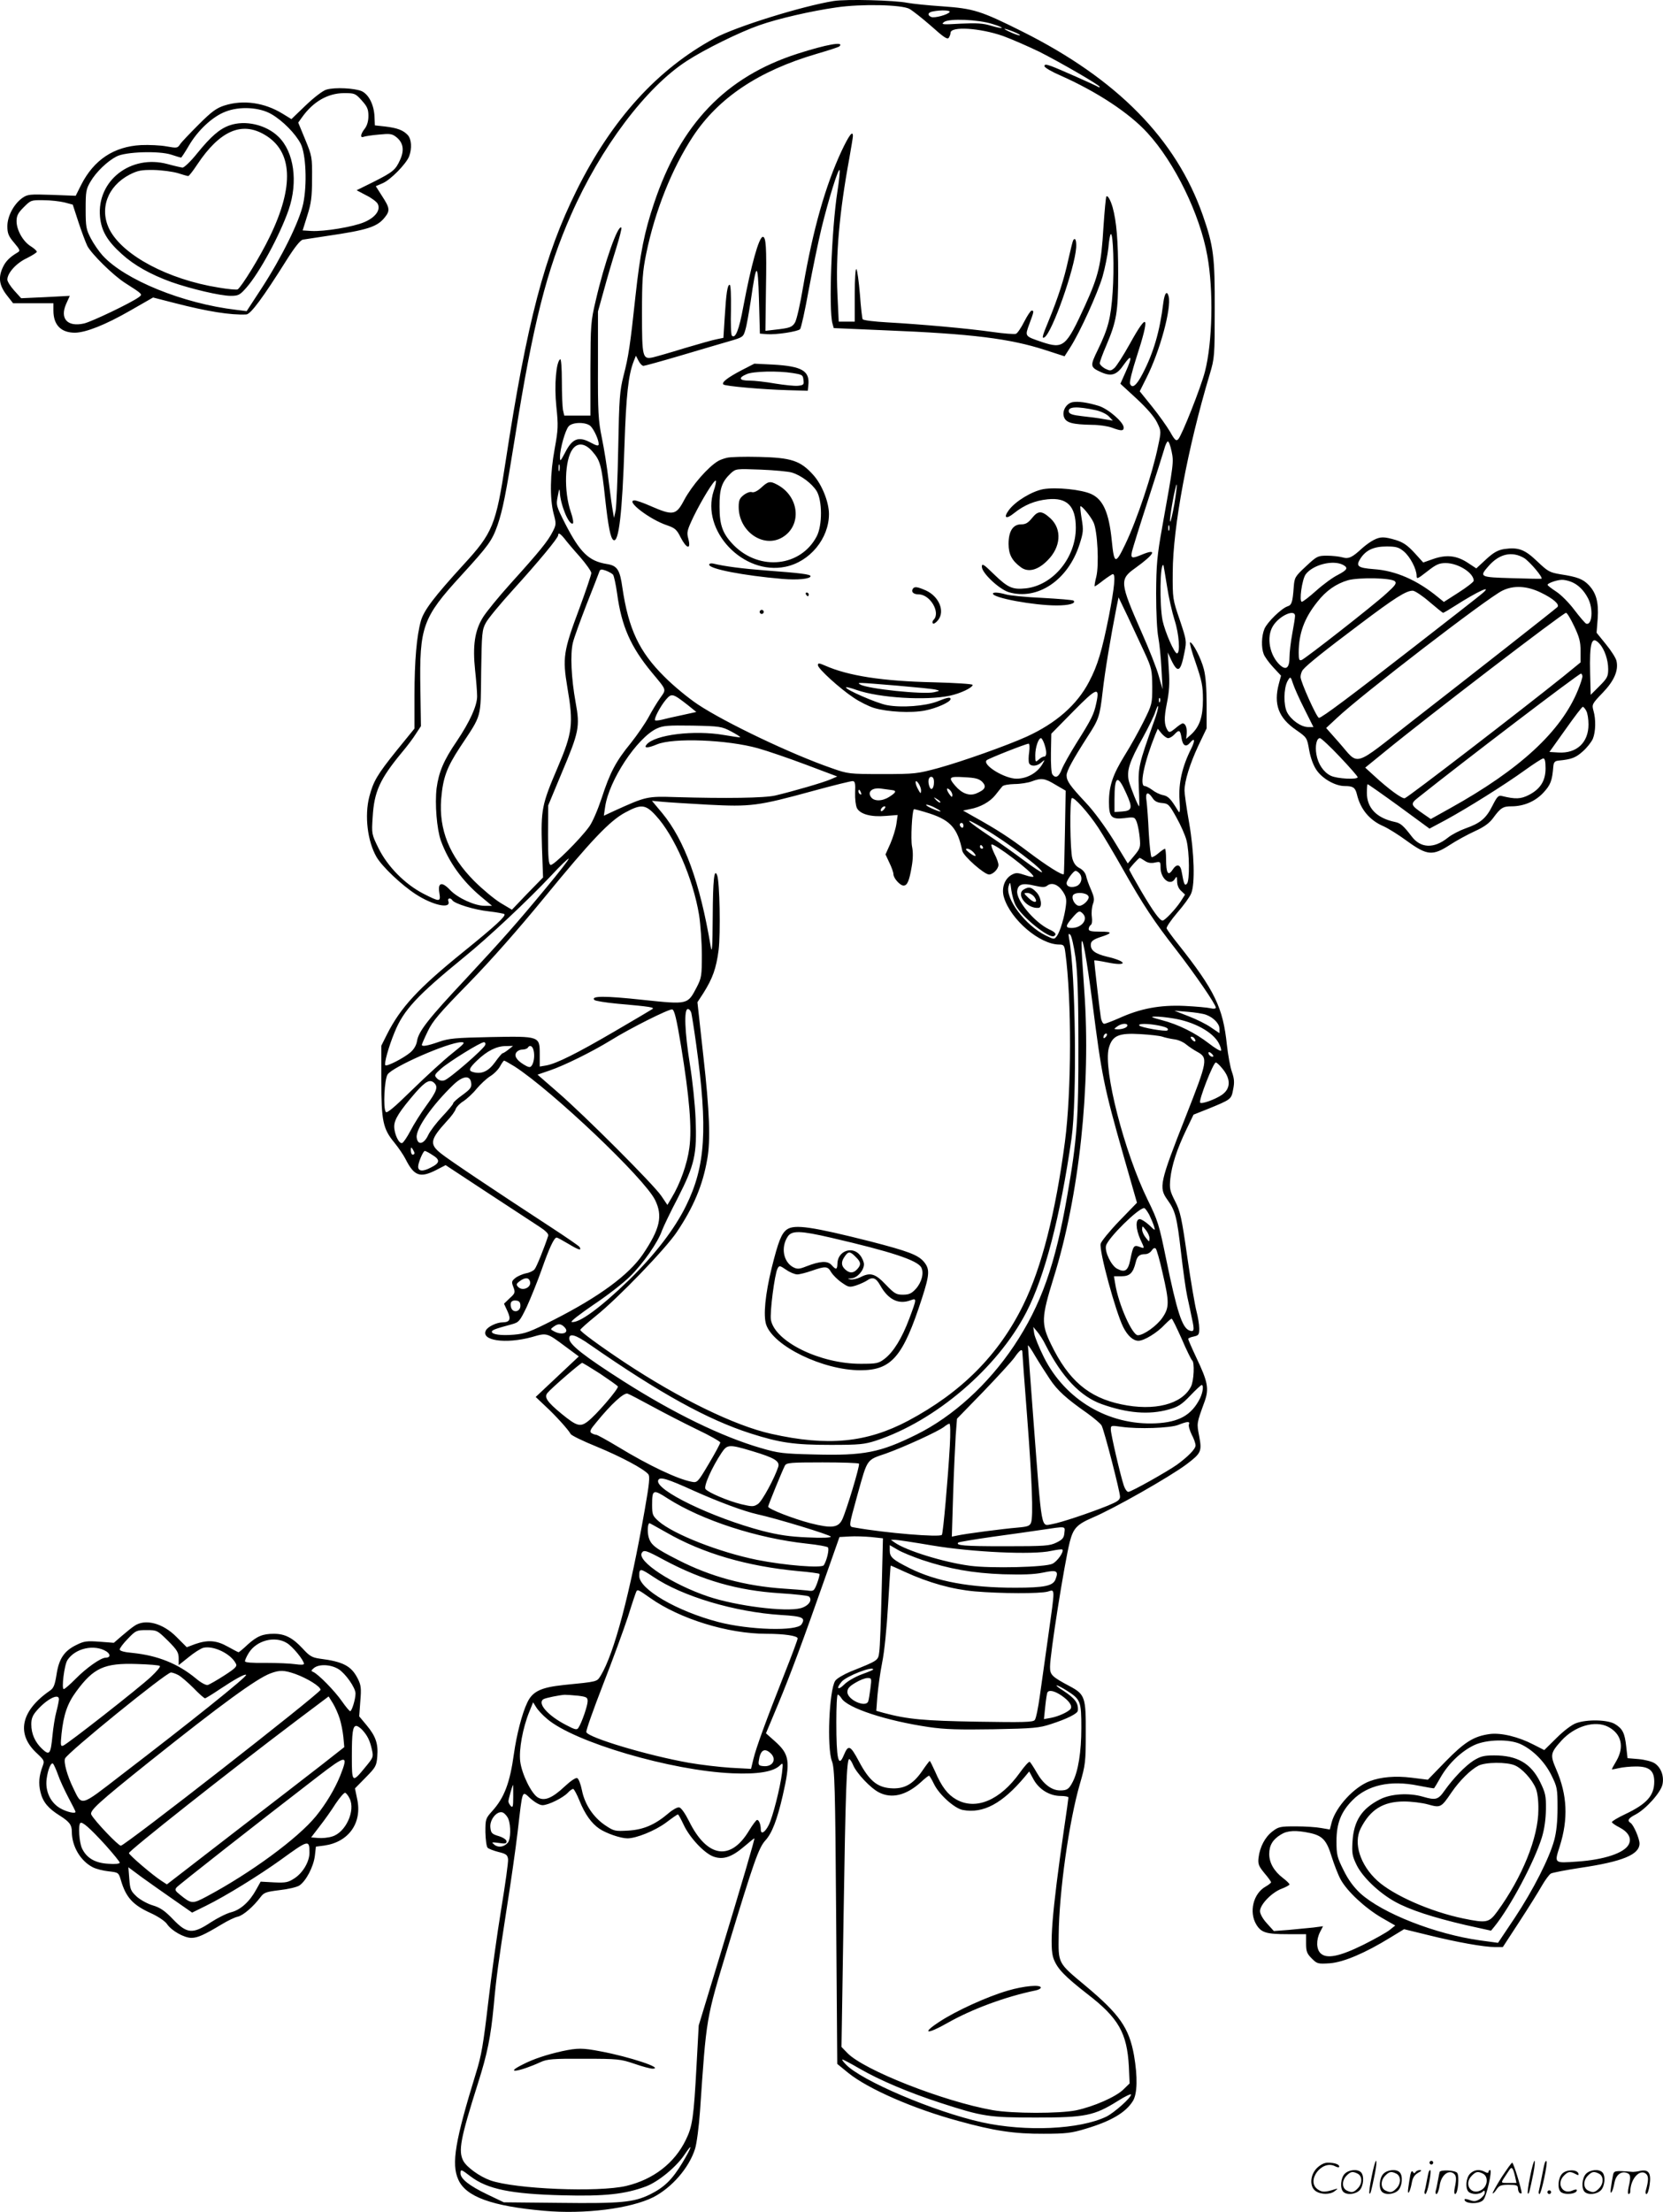
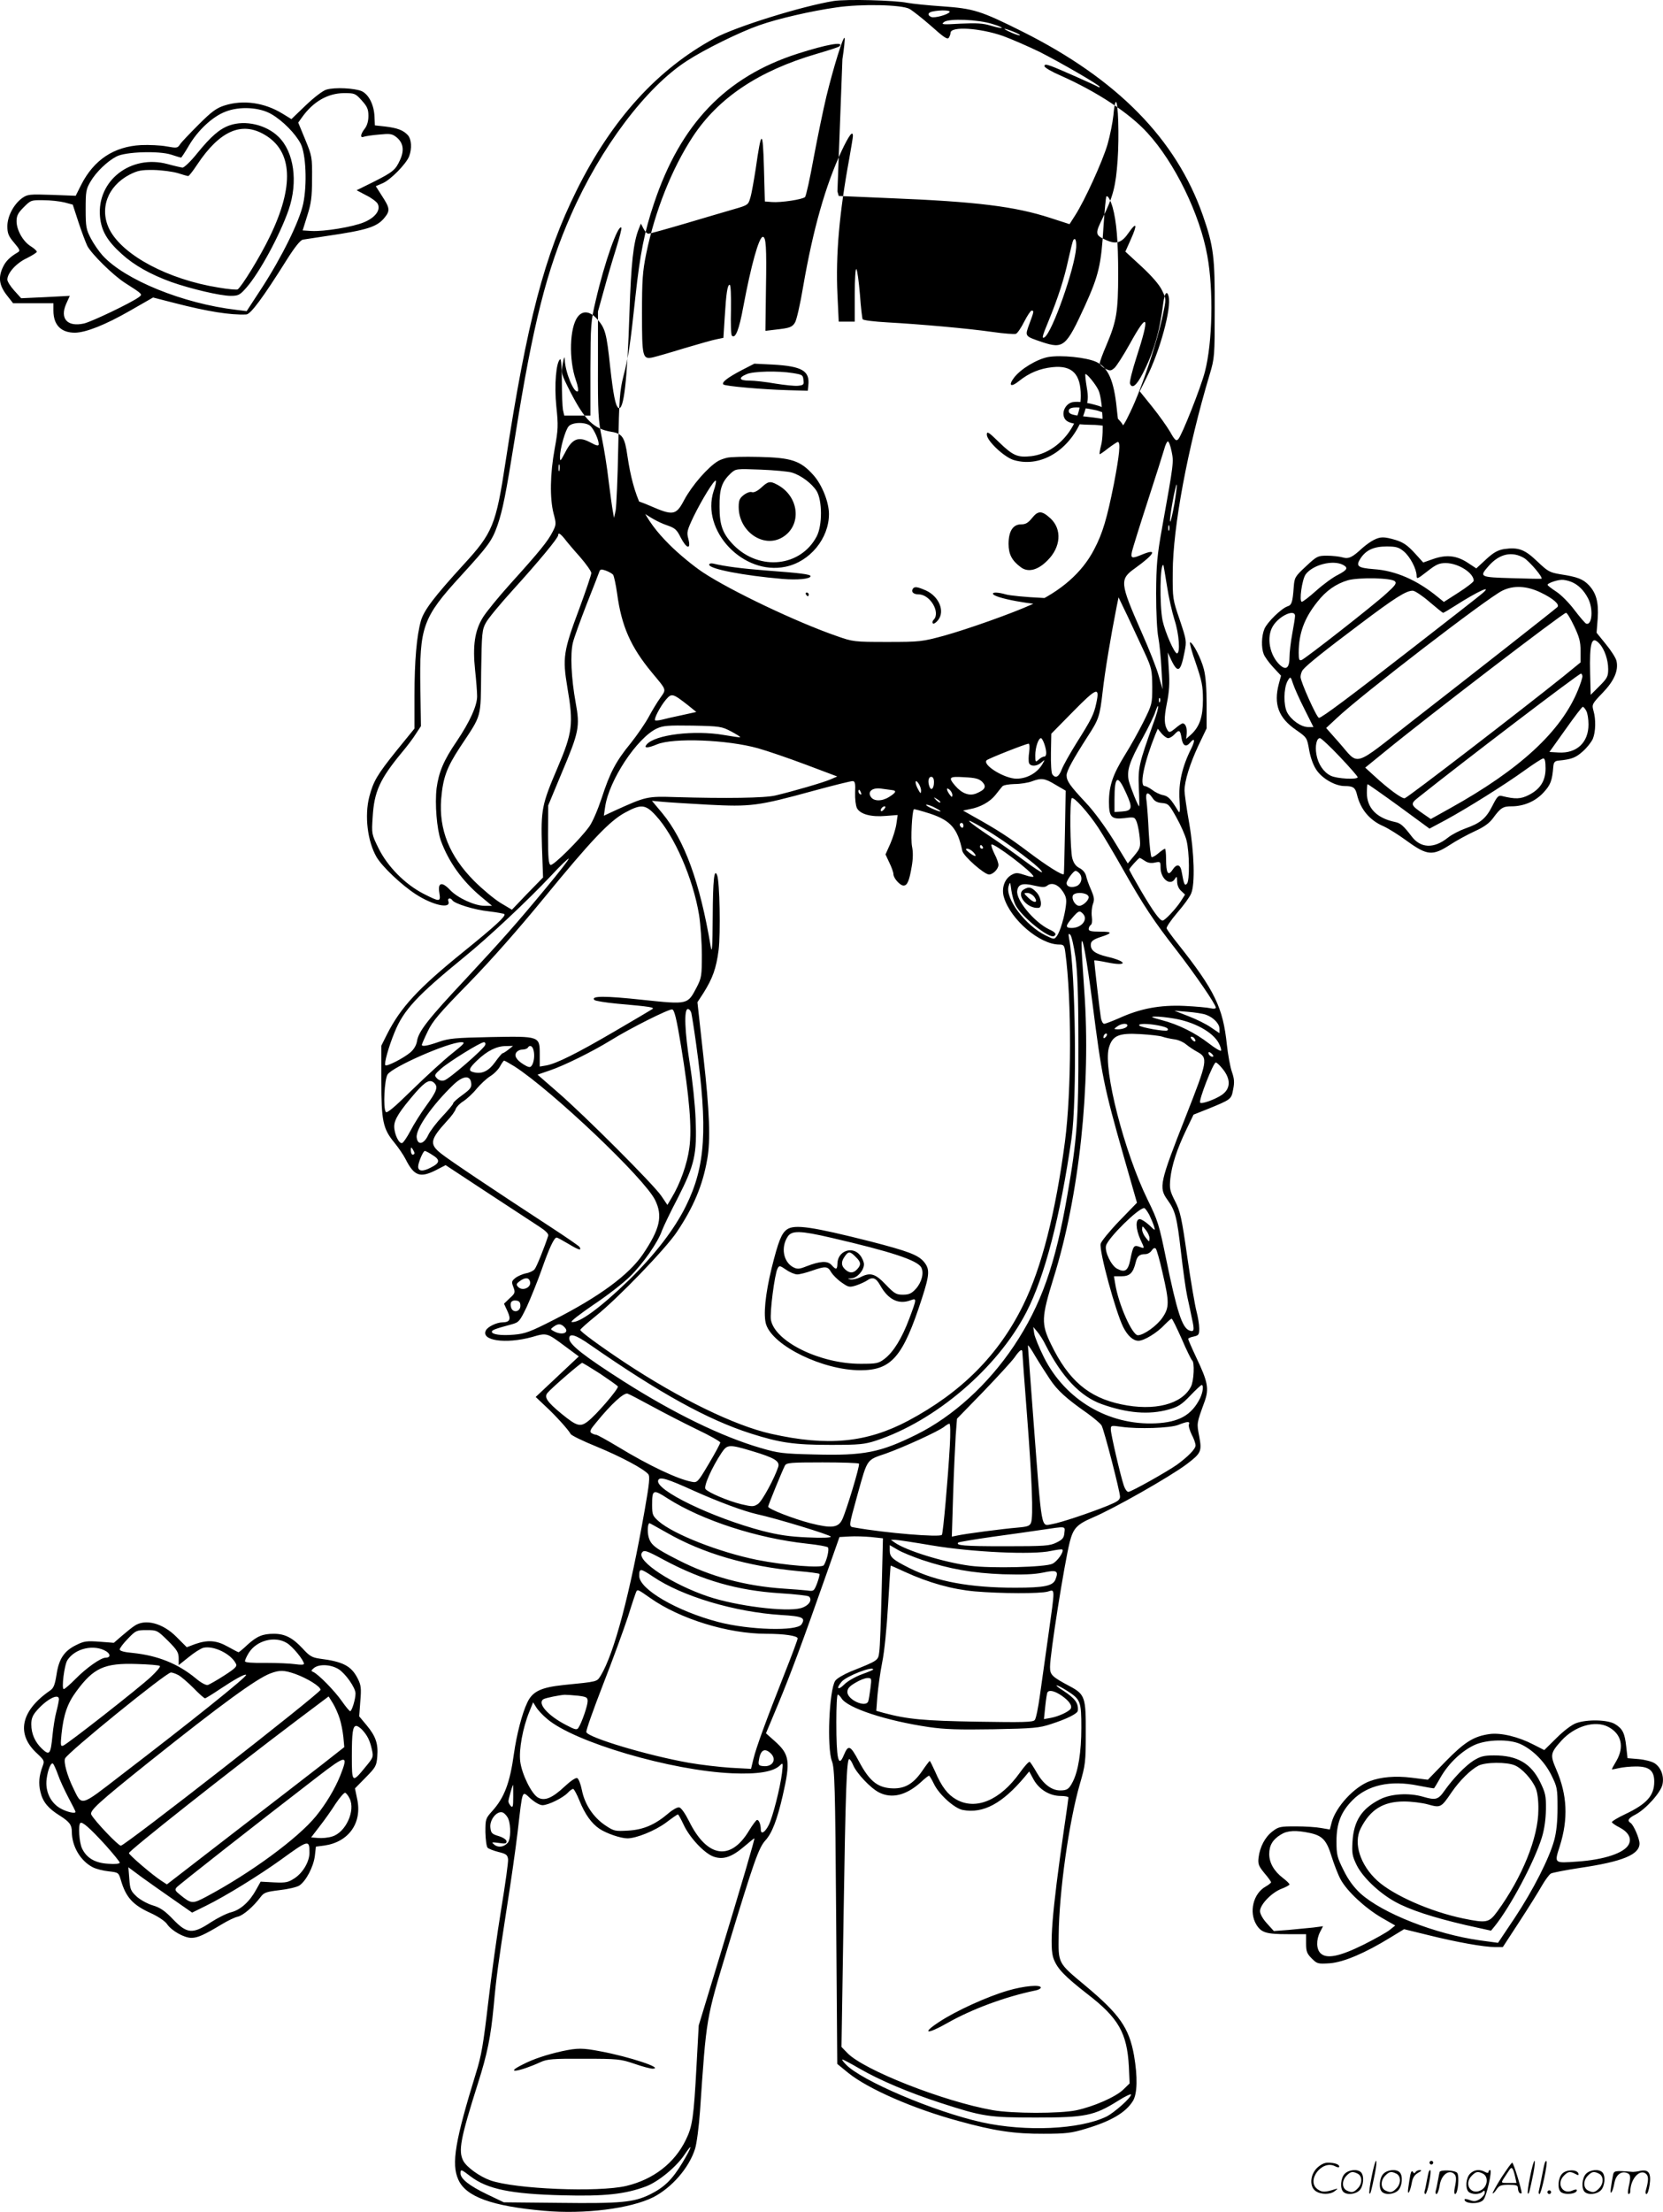
<svg xmlns="http://www.w3.org/2000/svg" version="1.0" viewBox="0 0 902.746 1200.238" preserveAspectRatio="xMidYMid meet">
  <g transform="translate(-0.007,1200.534) scale(0.1,-0.1)" fill="#000000" stroke="none">
-     <path d="M4526 12000 c-172 -28 -530 -139 -645 -201 -311 -168 -559 -440 -751 -827 -174 -351 -269 -711 -385 -1469 -53 -349 -70 -389 -230 -563 -157 -172 -213 -245 -230 -303 -23 -82 -35 -217 -35 -408 l0 -177 -96 -118 c-107 -133 -127 -168 -149 -251 -27 -104 -10 -243 39 -328 31 -53 137 -153 213 -202 92 -60 193 -82 177 -38 -7 16 11 21 21 6 11 -19 121 -53 199 -61 43 -5 81 -12 84 -15 10 -10 -50 -65 -223 -205 -245 -198 -340 -301 -414 -447 l-31 -62 0 -189 c0 -220 9 -262 71 -337 22 -27 50 -68 61 -90 46 -91 78 -103 165 -59 l52 27 228 -150 c125 -82 252 -165 281 -184 34 -22 51 -39 48 -49 -19 -59 -63 -170 -74 -182 -7 -9 -28 -19 -47 -22 -18 -4 -44 -15 -57 -25 -21 -17 -22 -22 -11 -50 11 -29 9 -34 -20 -60 l-31 -30 19 -41 c20 -44 13 -59 -26 -60 -32 0 -80 -23 -91 -43 -30 -56 106 -76 249 -37 83 24 80 25 186 -54 l69 -51 -117 -110 -117 -110 53 -50 c57 -53 122 -125 137 -151 4 -8 68 -39 142 -69 131 -54 255 -120 279 -149 10 -11 6 -51 -19 -193 -80 -455 -166 -780 -239 -900 -22 -34 -12 -32 -202 -51 -123 -13 -169 -35 -197 -96 -28 -58 -58 -176 -72 -276 -22 -159 -52 -239 -118 -312 -36 -40 -37 -44 -37 -114 1 -41 6 -79 12 -85 6 -6 32 -16 59 -23 42 -10 49 -16 52 -39 2 -14 -15 -136 -37 -269 -22 -134 -54 -364 -71 -511 -26 -223 -37 -288 -66 -380 -113 -367 -135 -493 -96 -579 41 -93 183 -144 465 -169 220 -20 470 12 594 74 100 52 193 158 226 262 9 28 21 120 27 205 35 514 32 496 151 889 141 464 167 539 204 580 36 39 64 113 94 243 43 188 38 224 -46 298 l-45 40 66 158 c69 166 136 347 259 697 l74 210 54 3 c30 2 83 0 118 -3 l64 -7 -7 -286 c-4 -158 -9 -306 -13 -330 -6 -48 -4 -46 -156 -107 -38 -16 -75 -38 -83 -50 -33 -51 -46 -361 -18 -436 15 -39 18 -136 23 -844 l6 -799 60 -49 c108 -87 355 -195 599 -261 191 -53 303 -70 461 -69 122 0 152 4 228 27 138 41 218 88 257 151 24 39 26 130 6 247 -27 150 -78 223 -266 380 -149 124 -145 118 -143 273 2 233 56 617 115 820 30 103 32 120 32 275 1 195 -4 211 -86 255 -98 52 -108 62 -108 105 0 71 77 557 107 678 19 74 38 95 123 132 115 48 422 223 510 289 81 61 85 71 70 152 -14 73 -15 68 29 189 25 70 18 107 -45 239 -24 51 -44 97 -44 101 0 4 14 10 30 13 27 6 30 10 30 44 0 21 -7 63 -15 93 -8 30 -31 163 -50 295 -30 211 -38 248 -66 302 -29 57 -31 69 -26 123 8 73 36 160 87 266 l39 81 78 31 c127 52 127 52 137 106 8 38 6 59 -7 96 -9 26 -21 92 -27 146 -21 202 -66 295 -263 544 -33 41 -61 80 -64 87 -3 7 23 45 57 85 35 40 69 87 76 105 22 52 17 221 -11 384 -14 79 -25 158 -25 174 0 52 29 145 75 244 l45 94 0 131 c0 85 -5 152 -15 190 -15 59 -60 146 -75 146 -4 0 9 -51 31 -112 33 -97 39 -125 39 -198 0 -95 -18 -147 -64 -190 l-27 -24 3 30 c2 31 -7 54 -22 54 -5 0 -23 -12 -40 -27 -26 -21 -33 -24 -41 -12 -20 31 -21 67 -5 147 13 64 16 108 11 181 l-6 96 19 -41 c36 -75 51 -65 72 43 12 60 11 64 -26 175 -38 111 -39 115 -38 258 1 245 80 671 201 1075 26 87 27 98 27 350 1 287 -6 344 -65 513 -145 413 -464 738 -979 996 -226 113 -265 125 -435 137 -77 5 -162 14 -189 19 -69 14 -330 21 -400 10z m411 -43 c18 -10 71 -52 119 -94 67 -60 87 -74 95 -62 5 8 9 20 9 26 0 37 159 27 285 -17 49 -18 138 -57 198 -86 113 -57 327 -181 327 -190 0 -3 -3 -3 -7 -1 -18 11 -221 101 -255 113 -31 11 -38 11 -38 0 0 -7 39 -30 88 -51 196 -87 373 -203 471 -311 148 -161 285 -442 325 -667 34 -186 28 -470 -13 -628 -22 -86 -126 -348 -145 -367 -11 -12 -19 -5 -44 40 -17 29 -61 91 -98 137 l-67 83 37 74 c73 145 136 377 120 441 -9 34 -22 19 -29 -35 -19 -155 -53 -271 -112 -384 -34 -66 -58 -84 -69 -54 -3 8 12 70 34 138 76 234 65 258 -35 77 -35 -63 -73 -122 -84 -131 -19 -16 -23 -16 -50 -3 -16 9 -29 22 -29 29 0 8 16 52 36 98 55 130 64 180 64 388 0 177 -9 284 -30 360 -12 41 -27 67 -34 59 -3 -3 -10 -78 -16 -167 -12 -203 -26 -262 -100 -425 -103 -225 -117 -236 -233 -198 -96 33 -94 30 -69 99 25 67 26 72 12 72 -5 0 -23 -27 -40 -60 -17 -34 -37 -63 -45 -66 -8 -3 -65 1 -127 10 -133 19 -391 42 -571 52 -70 4 -130 11 -134 17 -3 5 -10 66 -15 136 -6 69 -14 130 -19 136 -5 5 -9 -51 -9 -138 l0 -147 -44 0 -43 0 -7 148 c-10 213 10 443 65 741 10 57 19 111 19 118 0 33 -21 5 -63 -84 -86 -186 -153 -420 -207 -732 -16 -96 -36 -184 -45 -197 -16 -25 -29 -29 -110 -38 l-50 -6 3 230 c4 226 0 280 -17 280 -21 0 -64 -155 -106 -379 -23 -126 -43 -176 -62 -157 -5 4 -7 68 -5 142 1 77 -1 134 -7 134 -12 0 -19 -45 -27 -177 l-7 -111 -34 -7 c-19 -3 -99 -26 -177 -49 -77 -24 -155 -46 -172 -50 -56 -12 -59 1 -59 238 0 181 3 227 23 325 47 230 139 461 253 635 139 211 358 357 672 449 65 19 121 37 124 41 28 28 -71 10 -227 -40 -390 -125 -636 -381 -780 -813 -52 -154 -75 -271 -100 -499 -29 -270 -38 -331 -65 -435 -21 -83 -24 -123 -29 -392 -3 -165 -10 -318 -14 -340 l-9 -40 -6 35 c-4 19 -14 94 -23 165 -8 72 -25 177 -37 235 -19 93 -22 137 -21 395 l0 290 32 115 c17 63 47 165 66 225 19 61 32 112 29 115 -18 19 -91 -187 -139 -395 -27 -114 -28 -132 -29 -372 l0 -253 -71 0 -71 0 -7 31 c-3 17 -6 87 -6 156 0 71 -4 122 -9 119 -22 -14 -33 -140 -21 -256 11 -105 10 -125 -9 -230 -25 -135 -27 -269 -6 -351 15 -56 15 -61 -6 -101 -25 -49 -68 -103 -229 -281 -63 -70 -130 -152 -148 -181 -45 -72 -57 -155 -43 -287 6 -55 11 -119 11 -142 0 -51 -39 -137 -110 -243 -72 -105 -98 -168 -110 -256 -10 -85 1 -220 23 -284 42 -115 116 -219 218 -304 l60 -50 -40 0 c-54 0 -146 42 -188 86 -44 47 -68 41 -58 -16 8 -50 3 -50 -89 -3 -99 52 -192 146 -241 245 -38 77 -38 79 -32 170 8 138 39 206 160 352 27 32 61 77 75 100 l27 41 -3 200 c-6 340 12 389 222 618 149 163 167 188 197 273 28 83 44 161 95 479 97 612 172 906 304 1205 160 364 407 692 629 835 95 62 288 157 392 193 101 36 285 78 419 97 135 20 355 15 397 -8z m218 -17 c-9 -14 -81 -34 -99 -27 -23 9 -20 25 7 30 44 9 98 7 92 -3z m233 -65 c30 -9 52 -18 50 -21 -3 -2 -29 3 -59 12 -42 13 -78 15 -164 11 -101 -6 -108 -5 -90 9 26 20 185 14 263 -11z m112 -41 c23 -9 39 -18 37 -20 -2 -3 -24 4 -48 15 -54 24 -45 27 11 5z m-954 -867 c-32 -207 -48 -641 -27 -717 l7 -25 279 -12 c472 -19 678 -45 869 -107 l105 -34 30 47 c53 82 149 294 176 385 14 49 28 120 32 158 3 38 9 71 13 73 13 8 19 -188 10 -315 -10 -142 -24 -196 -80 -312 -44 -90 -43 -95 19 -123 55 -24 84 -14 122 42 43 61 47 43 10 -39 l-29 -65 88 -81 c56 -52 96 -98 111 -129 23 -47 23 -47 5 -131 -30 -146 -113 -396 -177 -529 -54 -113 -61 -110 -74 21 -15 148 -46 220 -110 250 -53 25 -192 39 -262 27 -62 -12 -150 -65 -186 -113 -32 -43 -16 -53 28 -17 55 44 113 68 182 75 106 11 153 -37 153 -155 0 -161 -122 -310 -269 -328 -74 -8 -98 2 -173 74 -59 58 -68 63 -68 43 0 -34 94 -122 146 -138 156 -46 322 65 384 259 21 65 22 78 12 138 -6 36 -9 67 -7 69 6 6 55 -53 71 -87 22 -46 31 -232 15 -296 -7 -26 -10 -49 -9 -51 2 -2 23 13 47 32 24 18 48 34 52 34 16 0 9 -69 -21 -226 -38 -190 -61 -269 -108 -358 -65 -125 -179 -225 -339 -298 -106 -48 -345 -133 -478 -170 -116 -31 -126 -33 -305 -33 -181 0 -187 1 -275 32 -217 75 -576 246 -727 346 -51 34 -134 102 -183 152 -135 134 -193 257 -226 479 -14 101 -28 122 -86 131 -97 16 -144 62 -224 217 -50 99 -51 102 -41 152 7 39 10 44 11 20 3 -67 50 -182 71 -169 4 3 0 30 -11 61 -39 112 -34 285 10 343 28 37 69 31 108 -15 41 -47 49 -74 68 -254 17 -153 29 -215 45 -225 29 -18 48 145 60 515 9 271 21 381 50 455 l12 30 14 -27 c8 -16 20 -28 27 -28 6 0 97 25 202 56 104 31 224 66 265 78 73 21 75 23 86 61 7 22 19 92 29 155 31 218 39 219 45 10 l5 -185 38 -3 c49 -4 167 14 180 27 6 6 27 102 47 213 21 112 52 262 69 333 38 156 93 334 99 317 2 -7 -3 -58 -12 -115z m-1340 -1274 c19 -19 44 -74 44 -97 0 -12 -9 -11 -46 9 -64 34 -98 20 -136 -55 -26 -49 -28 -51 -28 -24 0 45 29 146 47 166 21 24 95 24 119 1z m3154 -137 c12 -58 12 -61 -51 -411 -28 -156 -32 -204 -33 -360 0 -105 5 -204 12 -239 6 -32 14 -109 17 -170 l6 -111 -20 70 c-10 39 -53 148 -95 242 -118 268 -119 285 -33 346 107 77 122 109 34 72 -53 -22 -60 -20 -52 18 4 17 42 140 85 272 43 132 83 259 90 283 6 23 15 42 20 42 5 0 14 -24 20 -54z m-3323 -103 c-3 -10 -5 -4 -5 12 0 17 2 24 5 18 2 -7 2 -21 0 -30z m3338 -183 c-10 -55 -20 -98 -23 -95 -3 3 3 50 13 105 10 55 20 98 23 96 2 -3 -4 -50 -13 -106z m-28 -142 c-3 -7 -5 -2 -5 12 0 14 2 19 5 13 2 -7 2 -19 0 -25z m-3283 -45 c11 -15 49 -60 84 -99 34 -39 62 -79 62 -88 0 -9 -29 -95 -64 -190 -88 -235 -93 -269 -66 -431 34 -197 28 -245 -53 -435 -86 -201 -91 -227 -85 -430 l6 -166 -85 -87 -84 -88 -62 37 c-34 21 -98 74 -143 119 -134 135 -192 278 -179 445 10 116 29 169 103 282 120 181 111 151 114 408 3 209 5 228 25 265 11 22 78 103 148 180 138 152 245 281 245 296 0 16 11 10 34 -18z m3271 -258 c9 -60 28 -143 41 -184 25 -76 32 -181 13 -181 -14 0 -64 114 -78 178 -17 83 -14 320 5 300 1 -2 9 -52 19 -113z m-3007 62 c5 -7 15 -52 22 -102 24 -178 74 -290 188 -428 83 -100 80 -90 46 -139 -17 -24 -45 -70 -63 -104 -18 -33 -61 -96 -96 -140 -82 -100 -114 -161 -159 -300 -21 -63 -50 -131 -68 -155 -50 -69 -194 -212 -209 -207 -11 4 -14 39 -14 164 l1 159 72 173 c96 227 101 254 77 385 -24 131 -30 265 -15 325 6 26 40 119 74 207 35 88 66 168 69 177 5 15 11 16 36 7 16 -6 34 -16 39 -22z m2885 -422 c39 -85 41 -95 42 -185 0 -94 -1 -97 -47 -190 -26 -52 -72 -135 -103 -184 -64 -104 -85 -165 -85 -252 0 -83 13 -96 85 -88 53 7 55 6 66 -22 6 -16 13 -54 16 -84 5 -52 3 -58 -30 -98 l-35 -42 -78 128 c-47 75 -107 157 -150 202 -85 91 -104 117 -104 148 0 24 33 84 113 209 62 95 67 109 83 248 12 106 43 292 75 455 l11 54 50 -104 c27 -58 68 -145 91 -195z m-262 -276 c-13 -60 -25 -85 -107 -215 -35 -56 -71 -120 -80 -143 -16 -42 -34 -51 -51 -28 -6 6 -9 59 -8 117 l2 104 119 121 c129 131 145 136 125 44z m-2218 -9 l47 -38 -77 -17 c-43 -9 -92 -20 -110 -25 -17 -4 -34 -6 -37 -3 -7 8 28 75 59 112 31 36 37 34 118 -29z m2564 18 c-3 -8 -6 -5 -6 6 -1 11 2 17 5 13 3 -3 4 -12 1 -19z m-33 -109 c-82 -230 -86 -247 -82 -356 3 -57 3 -103 2 -103 -6 0 -45 97 -56 137 -13 55 2 104 77 238 30 55 61 118 67 139 7 21 14 34 15 29 2 -6 -8 -44 -23 -84z m-2296 -52 c30 -16 52 -30 50 -32 -1 -2 -41 4 -88 12 -161 28 -376 2 -420 -52 -17 -20 6 -20 56 1 88 37 381 26 549 -21 50 -14 167 -54 260 -89 l170 -64 -37 -16 c-39 -17 -205 -65 -298 -87 -57 -14 -270 -17 -540 -9 -158 5 -162 4 -334 -74 l-58 -27 7 48 c21 145 173 374 280 425 35 16 60 18 195 16 148 -3 158 -5 208 -31z m2373 -37 c9 0 24 9 34 20 26 28 32 25 39 -20 7 -42 24 -51 46 -25 26 31 29 13 6 -33 -48 -95 -69 -187 -63 -276 4 -63 2 -77 -7 -62 -41 68 -54 81 -83 87 -17 3 -43 16 -58 28 -15 11 -34 21 -41 21 -30 0 -3 128 57 278 l14 33 20 -25 c12 -14 28 -26 36 -26z m-672 -31 c14 -41 14 -69 -1 -69 -6 0 -20 -7 -30 -17 -17 -15 -18 -14 -18 25 0 41 17 92 31 92 4 0 12 -14 18 -31z m-82 -44 c-4 -24 -4 -51 -1 -60 8 -20 43 -19 67 3 19 16 20 16 9 -3 -27 -51 -84 -85 -144 -85 -65 0 -187 75 -162 100 9 9 211 89 228 90 5 0 6 -20 3 -45z m-517 -164 c0 -34 -15 -49 -24 -25 -11 28 -6 54 9 54 10 0 15 -10 15 -29z m262 2 c25 -26 16 -43 -32 -63 -38 -16 -79 0 -115 42 -39 46 -33 51 50 46 60 -3 79 -8 97 -25z m398 -16 l55 -32 -4 -225 c-2 -124 -5 -226 -6 -228 -8 -8 -91 44 -193 121 -105 79 -168 120 -301 194 l-53 30 38 8 c55 10 108 39 138 77 14 18 31 39 37 46 5 7 34 12 67 13 31 0 73 7 92 14 53 20 71 18 130 -18z m384 -47 c36 -79 32 -94 -22 -98 l-42 -3 0 68 c0 130 17 139 64 33z m-1472 5 c-1 -35 3 -70 10 -85 18 -33 77 -49 157 -42 l64 5 -7 -49 c-4 -27 -19 -75 -33 -107 l-26 -58 21 -45 c12 -24 22 -53 22 -62 0 -22 36 -62 55 -62 20 0 31 25 44 102 8 44 8 81 2 110 -8 38 0 192 10 202 2 2 42 -9 89 -24 111 -37 149 -81 174 -202 7 -29 118 -127 145 -128 21 0 51 30 51 52 0 10 -9 37 -21 59 -11 22 -19 45 -17 51 6 16 228 -152 228 -173 0 -4 -21 -1 -46 8 -39 13 -49 14 -71 2 -40 -21 -58 -74 -43 -123 36 -121 195 -256 300 -256 24 0 28 -4 33 -42 35 -257 34 -752 -2 -1028 -51 -386 -127 -684 -226 -885 -133 -272 -336 -475 -625 -629 -225 -119 -436 -140 -743 -71 -199 44 -501 192 -797 388 -134 89 -240 167 -240 176 0 4 38 38 85 76 120 96 380 366 439 455 91 135 141 255 165 394 19 102 13 260 -21 562 l-32 291 32 49 c51 81 70 135 83 234 11 92 6 370 -8 406 -16 41 -23 -26 -24 -226 -1 -169 -4 -203 -11 -160 -59 350 -142 576 -263 723 l-56 67 53 -5 c29 -3 142 -10 250 -16 234 -12 270 -8 573 75 110 30 207 54 215 53 12 -2 14 -15 12 -62z m358 11 c-1 -19 -2 -19 -15 4 -20 35 -19 62 0 36 8 -11 15 -29 15 -40z m-157 2 c26 -3 21 -14 -18 -38 -39 -24 -83 -23 -98 2 -19 29 10 51 57 44 23 -3 49 -7 59 -8z m327 -27 c-1 -13 -3 -13 -15 3 -19 26 -19 42 0 26 8 -7 15 -20 15 -29z m-496 13 c3 -8 2 -12 -4 -9 -6 3 -10 10 -10 16 0 14 7 11 14 -7z m1582 -28 c11 -18 26 -26 52 -28 34 -3 39 -8 78 -78 23 -41 48 -97 55 -125 16 -64 18 -220 2 -235 -12 -13 -16 -4 -28 63 -7 44 -27 48 -51 11 -23 -34 -34 -16 -34 59 0 31 -3 57 -6 57 -3 0 -20 -11 -36 -25 -16 -14 -33 -23 -37 -20 -4 2 -11 62 -15 132 -3 70 -9 147 -12 171 -8 48 6 56 32 18z m-1152 -25 c-2 -3 -12 3 -22 13 -16 17 -16 18 5 5 12 -7 20 -15 17 -18z m858 -137 c25 -38 85 -139 133 -224 112 -198 170 -285 291 -440 100 -129 214 -295 214 -312 0 -6 -11 -8 -27 -4 -16 4 -80 10 -143 13 -133 6 -240 -14 -356 -67 -37 -16 -73 -30 -80 -30 -7 0 -15 15 -18 33 -5 27 -36 298 -36 310 0 3 32 -2 71 -10 112 -23 111 5 -1 31 -67 16 -93 36 -88 71 2 14 17 24 50 35 69 22 69 30 0 30 -47 0 -62 3 -62 14 0 8 5 18 11 22 7 4 9 22 6 45 -3 22 0 52 6 69 9 24 7 37 -10 77 -12 26 -24 60 -27 75 -4 17 -18 34 -36 43 -20 10 -32 27 -39 53 -12 42 -15 315 -3 326 10 11 90 -78 144 -160z m-882 106 c45 -24 28 -24 -25 0 -22 10 -33 19 -25 19 8 0 31 -8 50 -19z m-1521 -39 c102 -109 204 -345 236 -541 8 -52 15 -150 15 -216 0 -113 -2 -125 -27 -174 -51 -97 -46 -96 -295 -70 -203 22 -284 22 -261 -1 5 -5 61 -14 124 -20 182 -16 206 -20 189 -30 -8 -5 -100 -60 -205 -121 -204 -119 -312 -173 -369 -184 l-36 -6 0 66 c0 99 1 99 -267 94 -191 -4 -226 -7 -280 -26 -63 -22 -93 -27 -93 -16 0 3 14 36 32 73 26 55 62 98 222 261 122 125 270 293 411 465 254 310 355 417 440 462 85 46 109 44 164 -16z m1241 34 c-7 -9 -15 -13 -17 -11 -7 7 7 26 19 26 6 0 6 -6 -2 -15z m544 -107 c123 -72 324 -224 312 -236 -3 -2 -47 27 -98 65 -51 38 -129 94 -173 123 -146 97 -168 123 -41 48z m-114 16 c0 -8 -4 -12 -10 -9 -5 3 -10 10 -10 16 0 5 5 9 10 9 6 0 10 -7 10 -16z m105 -114 c3 -5 1 -10 -4 -10 -6 0 -11 5 -11 10 0 6 2 10 4 10 3 0 8 -4 11 -10z m-50 -30 c23 -26 8 -26 -25 0 -18 14 -21 20 -9 20 9 0 24 -9 34 -20z m-2316 -187 c-167 -202 -243 -287 -441 -500 -201 -214 -256 -284 -264 -336 -4 -24 -17 -46 -37 -63 -37 -31 -127 -77 -135 -69 -8 8 17 99 50 179 49 121 122 199 378 408 131 106 350 312 471 441 50 54 94 96 96 93 3 -3 -50 -71 -118 -153z m3246 141 c16 -11 34 -14 55 -9 29 6 30 5 30 -27 0 -62 54 -104 79 -60 9 14 10 12 11 -15 0 -20 8 -40 22 -52 l21 -20 -25 -39 c-28 -42 -85 -102 -97 -102 -15 0 -50 48 -115 158 -36 62 -66 115 -66 119 0 7 51 63 57 63 2 0 15 -7 28 -16z m-357 -66 c21 -21 14 -57 -12 -70 -28 -12 -56 -5 -56 15 0 16 37 67 49 67 4 0 12 -5 19 -12z m-345 -174 c32 -63 183 -184 209 -168 16 10 7 21 -28 37 -80 39 -180 159 -172 209 5 36 30 43 92 28 44 -10 58 -10 70 -1 24 20 59 8 84 -29 19 -28 23 -43 18 -80 -7 -58 -31 -140 -49 -164 -14 -19 -15 -19 -60 3 -109 53 -221 200 -202 267 8 27 9 26 15 -21 4 -28 14 -64 23 -81z m381 60 c9 -3 16 -11 16 -17 0 -18 -32 -47 -51 -47 -21 0 -43 35 -35 56 6 14 42 19 70 8z m-16 -106 c31 -31 -6 -78 -60 -78 -36 0 -35 11 3 55 34 39 39 41 57 23z m-40 -235 c11 -81 16 -200 16 -478 1 -398 -7 -512 -60 -815 -65 -377 -142 -596 -290 -818 -140 -209 -331 -383 -529 -481 -198 -98 -285 -115 -554 -108 -171 4 -195 7 -291 35 -213 62 -473 189 -745 362 -215 137 -295 200 -295 232 0 31 35 21 112 -33 382 -265 639 -407 873 -482 160 -51 237 -62 435 -62 156 0 183 3 245 23 323 106 661 395 817 698 99 192 184 518 245 944 30 214 22 894 -13 1080 -5 28 -4 33 6 23 7 -6 19 -60 28 -120z m92 -248 c51 -399 61 -452 171 -838 l71 -248 -96 -99 c-53 -55 -98 -111 -101 -123 -10 -37 81 -369 122 -452 24 -48 54 -75 83 -75 31 0 103 44 144 89 17 17 33 31 36 31 4 0 28 -50 55 -110 26 -61 52 -113 56 -116 15 -9 10 -113 -6 -143 -49 -96 -199 -134 -378 -96 -178 37 -287 131 -381 325 -55 113 -53 146 13 360 140 447 204 1045 167 1559 -9 124 -16 239 -15 255 2 63 28 -78 59 -319z m-2233 -235 c45 -275 60 -448 45 -554 -11 -85 -50 -195 -96 -270 l-23 -39 -33 49 c-42 62 -419 439 -564 564 l-108 94 67 23 c77 26 229 101 330 163 106 66 316 171 334 168 12 -3 23 -47 48 -198z m56 178 c3 -13 15 -88 26 -168 64 -462 51 -663 -55 -878 -62 -126 -168 -264 -310 -403 -156 -151 -271 -235 -311 -227 -8 2 45 43 118 93 74 49 164 119 200 155 70 69 151 184 173 249 8 21 46 101 86 177 91 179 104 236 96 429 -3 77 -17 210 -31 295 -28 177 -33 300 -11 300 8 0 16 -10 19 -22z m2794 -9 c41 -15 73 -49 73 -76 l0 -24 -46 31 c-25 18 -80 45 -122 61 l-77 30 72 -6 c39 -3 84 -10 100 -16z m-177 -20 c112 -18 213 -73 246 -134 10 -19 15 -37 12 -41 -4 -3 -33 14 -65 39 -75 58 -167 104 -257 127 -56 15 -64 19 -36 19 19 1 64 -4 100 -10z m-250 -38 c0 -11 -25 -21 -53 -21 -22 1 -22 1 -3 15 22 17 56 20 56 6z m168 0 c45 -9 59 -17 49 -27 -8 -8 -146 16 -153 27 -6 11 46 11 104 0z m-286 -63 c-7 -7 -12 -8 -12 -2 0 14 12 26 19 19 2 -3 -1 -11 -7 -17z m308 2 c14 -5 42 -11 63 -14 21 -2 51 -15 66 -28 16 -13 43 -31 60 -40 60 -33 57 -48 -61 -348 -143 -363 -149 -388 -100 -456 42 -58 51 -92 73 -284 11 -96 26 -204 34 -240 8 -36 20 -91 26 -122 14 -62 11 -72 -15 -62 -39 15 -67 102 -126 389 -38 186 -45 208 -100 320 -127 259 -242 707 -211 823 19 68 53 83 171 76 52 -3 106 -9 120 -14z m175 -11 c11 -17 -1 -21 -15 -4 -8 9 -8 15 -2 15 6 0 14 -5 17 -11z m-4032 -81 c-43 -34 -139 -122 -215 -196 -98 -96 -138 -130 -144 -120 -15 23 -7 176 10 203 28 42 327 173 399 175 25 0 20 -6 -50 -62z m181 47 c-10 -24 -196 -185 -222 -192 -15 -4 -30 0 -40 11 -16 16 -14 20 23 53 45 39 213 143 232 143 7 0 10 -7 7 -15z m126 -25 c-14 -11 -28 -20 -32 -20 -3 0 -22 -22 -41 -49 -36 -49 -72 -66 -119 -53 -27 7 -22 21 22 63 54 52 106 78 155 78 l40 1 -25 -20z m134 4 c9 -24 7 -63 -4 -85 -9 -16 -14 -17 -33 -8 -45 24 -67 50 -56 70 5 11 21 19 34 19 13 0 27 5 30 10 9 15 22 12 29 -6z m3692 -41 c-7 -7 -26 7 -26 19 0 6 6 6 15 -2 9 -7 13 -15 11 -17z m-3792 -55 c204 -132 704 -606 762 -724 43 -87 27 -157 -67 -296 -76 -111 -236 -229 -482 -354 -129 -66 -157 -76 -217 -81 -70 -6 -120 1 -120 16 0 9 18 16 107 40 40 11 44 16 82 94 21 46 58 137 81 202 42 120 68 175 82 175 4 0 33 -16 65 -35 55 -33 72 -38 59 -16 -4 6 -71 52 -149 103 -334 218 -565 373 -604 405 -63 50 -58 75 32 174 24 25 46 55 49 67 4 11 23 31 42 42 18 12 51 42 71 67 21 25 54 56 75 69 21 13 44 37 53 54 9 16 18 30 22 30 3 0 29 -15 57 -32z m3840 -9 c49 -58 48 -112 -3 -146 -36 -24 -108 -50 -116 -41 -10 10 71 218 85 218 5 0 20 -14 34 -31z m-4076 -81 c3 -23 -5 -33 -47 -64 -28 -20 -51 -40 -51 -46 0 -5 -27 -37 -59 -71 -32 -34 -67 -80 -77 -102 -23 -49 -57 -56 -62 -12 -6 47 85 176 198 285 53 51 93 55 98 10z m-200 0 c21 -21 13 -44 -43 -121 -30 -41 -69 -103 -87 -138 -18 -34 -38 -64 -45 -66 -17 -6 -43 49 -43 90 0 38 29 83 117 185 54 61 78 73 101 50z m-108 -380 c0 -5 -4 -8 -10 -8 -5 0 -10 10 -10 23 0 18 2 19 10 7 5 -8 10 -18 10 -22z m96 -9 c45 -27 43 -44 -7 -69 -43 -23 -69 -21 -69 5 0 21 27 85 36 85 4 0 22 -9 40 -21z m3893 -326 c10 -21 22 -49 26 -63 7 -24 6 -24 -27 8 -19 17 -42 32 -51 32 -24 0 -22 -53 3 -109 25 -54 25 -52 -5 -41 -30 11 -34 5 -49 -69 -12 -61 -29 -73 -72 -50 -32 17 -68 92 -60 125 11 42 175 204 207 204 5 0 17 -17 28 -37z m1 -127 c-1 -21 -1 -21 -20 3 -11 13 -20 33 -20 45 1 21 1 21 20 -3 11 -13 20 -33 20 -45z m71 -188 c37 -159 37 -188 -1 -243 -30 -44 -102 -95 -133 -95 -31 0 -105 167 -123 278 l-7 42 41 0 c45 0 63 18 77 75 8 34 20 45 52 45 13 0 28 9 35 20 8 12 16 16 22 10 5 -5 22 -64 37 -132z m-3435 -43 c14 -35 -41 -60 -65 -31 -10 11 -7 17 11 30 28 20 47 20 54 1z m-51 -135 c0 -33 -40 -41 -50 -11 -9 28 2 43 28 39 16 -2 22 -10 22 -28z m239 -116 c30 -30 -11 -47 -56 -23 -21 11 -21 12 -3 25 24 18 40 18 59 -2z m2613 -99 c88 -172 187 -277 304 -319 138 -49 256 -59 363 -29 51 14 70 26 117 75 30 32 59 58 62 58 12 0 7 -40 -9 -73 -46 -91 -114 -129 -240 -135 -256 -12 -491 127 -607 358 -26 52 -50 111 -53 130 l-5 35 21 -25 c12 -14 34 -47 47 -75z m22 -183 c41 -62 90 -106 203 -185 37 -27 72 -56 78 -67 14 -25 100 -359 100 -386 0 -18 -14 -27 -67 -49 -102 -41 -255 -92 -302 -100 -61 -10 -54 -52 -101 564 -16 216 -30 399 -30 405 0 6 18 -19 39 -56 22 -37 58 -93 80 -126z m-149 144 c0 -8 11 -160 25 -338 27 -350 35 -551 22 -585 -7 -18 -18 -22 -75 -27 -74 -6 -281 -33 -326 -43 l-29 -6 7 229 c4 126 11 270 14 320 l7 91 142 146 c77 80 154 164 170 186 29 42 43 51 43 27z m-2292 -115 c49 -33 92 -63 96 -69 6 -11 -119 -157 -165 -191 -40 -30 -59 -24 -141 43 -79 65 -95 90 -76 113 21 26 180 163 188 163 4 0 48 -27 98 -59z m282 -177 c64 -35 173 -91 243 -125 70 -33 127 -66 127 -71 0 -6 -28 -58 -62 -115 -61 -103 -63 -104 -94 -98 -75 14 -232 88 -398 189 -60 36 -114 66 -120 66 -6 0 -17 4 -25 9 -12 8 -7 19 25 57 82 101 151 164 171 157 10 -3 70 -35 133 -69z m2914 -98 c-3 -8 4 -32 15 -55 12 -22 21 -48 21 -59 0 -19 -39 -59 -100 -104 -52 -37 -249 -148 -265 -148 -7 0 -18 15 -24 33 -20 60 -71 281 -71 305 0 23 1 23 58 15 92 -13 262 -7 307 10 51 20 66 21 59 3z m-1298 -118 c-10 -176 -36 -470 -43 -481 -9 -15 -308 10 -470 39 -38 7 -39 -7 13 183 54 193 47 183 153 219 98 35 284 120 316 145 11 9 24 17 29 17 5 0 6 -51 2 -122z m-1072 -27 c120 -36 149 -54 141 -84 -18 -58 -88 -189 -111 -203 -23 -15 -30 -15 -90 -1 -73 18 -178 63 -194 82 -12 14 34 117 87 197 31 46 40 47 167 9z m579 -68 c6 -10 -69 -257 -91 -303 -22 -45 -58 -49 -173 -20 -92 24 -229 77 -229 90 0 8 76 194 91 223 9 15 29 17 204 17 106 0 196 -3 198 -7z m-892 -149 c132 -59 267 -109 338 -125 106 -23 401 -113 401 -122 0 -6 -47 -8 -127 -4 -97 4 -156 13 -243 35 -274 72 -587 223 -567 275 8 21 46 10 198 -59z m-146 -40 c187 -119 486 -216 756 -245 57 -6 108 -15 113 -20 9 -8 -5 -70 -22 -97 -11 -17 -212 -1 -362 29 -204 41 -454 139 -535 210 -32 29 -35 35 -35 88 0 84 5 87 85 35z m-8 -184 c198 -114 439 -184 717 -210 60 -5 111 -12 114 -15 3 -2 -3 -25 -12 -50 -17 -44 -19 -45 -54 -40 -20 2 -77 7 -127 10 -209 14 -398 65 -575 156 -124 63 -147 81 -159 124 -8 30 -5 75 5 75 2 0 43 -23 91 -50z m2161 -2 c-2 -27 -10 -37 -43 -53 -37 -18 -60 -20 -282 -20 -219 0 -267 4 -251 20 3 3 86 17 184 31 99 13 220 31 269 38 134 20 127 21 123 -16z m-716 -69 c214 -36 546 -52 645 -29 30 6 57 10 60 7 10 -11 -27 -64 -54 -77 -38 -19 -334 -26 -447 -11 -143 19 -346 82 -409 126 l-21 15 22 0 c12 0 104 -14 204 -31z m-57 -78 c147 -49 275 -72 440 -78 109 -3 168 -1 217 9 74 16 86 10 68 -36 -13 -36 -59 -46 -219 -46 -246 0 -429 34 -573 106 -92 46 -108 60 -108 96 l0 29 43 -25 c23 -14 83 -38 132 -55z m-1401 0 c210 -112 399 -166 630 -181 82 -5 153 -13 158 -18 20 -20 -3 -51 -45 -63 -81 -22 -350 12 -502 63 -196 66 -388 192 -361 237 11 18 24 14 120 -38z m1308 -65 c131 -60 258 -95 380 -106 142 -12 353 -13 396 -1 40 12 40 27 3 -237 -16 -114 -37 -261 -46 -327 -9 -65 -21 -126 -28 -133 -9 -12 -62 -13 -312 -9 -291 5 -379 13 -509 48 l-39 11 6 81 c4 45 15 127 26 182 12 58 25 189 32 313 7 116 13 212 14 212 2 0 36 -15 77 -34z m-1367 -26 c158 -107 444 -192 695 -208 118 -7 134 -15 111 -51 -25 -38 -283 -31 -452 13 -225 59 -429 178 -429 250 0 43 6 42 75 -4z m-15 -116 c160 -113 421 -194 630 -194 97 0 170 -11 170 -25 0 -7 -32 -93 -71 -191 -101 -256 -154 -401 -169 -463 l-13 -54 -111 6 c-61 4 -163 16 -226 27 -226 40 -545 136 -557 166 -3 8 38 123 90 257 52 133 113 300 136 370 22 71 43 133 46 138 7 10 11 8 75 -37z m1210 -388 c0 -2 -28 -14 -62 -26 -35 -13 -77 -37 -95 -55 -34 -34 -46 -23 -15 14 25 31 172 88 172 67z m-15 -103 c-4 -31 -9 -62 -12 -70 -14 -36 -113 9 -113 51 0 19 11 31 43 50 23 14 53 26 66 26 23 0 23 -2 16 -57z m1067 -12 c74 -47 78 -58 78 -201 0 -131 -17 -235 -46 -292 -21 -41 -31 -48 -69 -48 -46 0 -91 34 -126 95 -17 30 -35 57 -39 60 -5 3 -29 -24 -54 -59 -107 -150 -239 -205 -345 -145 -46 26 -79 68 -115 152 -14 31 -27 57 -29 57 -2 0 -21 -25 -42 -56 -50 -72 -98 -98 -172 -92 -73 6 -116 43 -171 147 -47 88 -57 91 -82 31 -29 -70 -40 -19 -40 181 0 82 3 149 8 149 4 0 13 -9 20 -20 32 -53 243 -122 473 -156 88 -13 163 -15 353 -12 216 4 248 7 311 28 87 28 145 57 146 73 4 41 -15 66 -80 109 -25 15 -40 28 -35 28 6 0 31 -13 56 -29z m-30 -26 c41 -28 60 -55 50 -72 -11 -16 -64 -41 -106 -49 l-39 -7 7 68 c4 38 9 72 12 77 9 15 39 8 76 -17z m-2624 -1 c46 -6 52 -9 52 -30 0 -24 -32 -117 -50 -144 -8 -13 -18 -11 -67 15 -99 51 -158 118 -123 140 11 7 85 22 115 24 11 0 44 -2 73 -5z m-169 -125 c147 -127 675 -282 1006 -296 139 -6 225 8 260 44 16 15 16 12 10 -43 -10 -80 -50 -238 -72 -282 -21 -41 -43 -53 -43 -24 0 27 -10 52 -20 52 -5 0 -25 -27 -45 -60 -100 -165 -227 -144 -324 52 -21 42 -43 74 -54 76 -9 2 -35 -12 -57 -31 -74 -63 -136 -90 -220 -95 -72 -4 -77 -3 -125 29 -65 44 -111 114 -126 190 -7 34 -18 63 -26 66 -8 3 -36 -16 -66 -44 -68 -64 -110 -82 -146 -62 -35 19 -88 126 -97 196 -8 64 14 183 49 269 l21 52 17 -27 c9 -15 35 -43 58 -62z m1213 -186 c37 -33 13 -77 -39 -71 -24 2 -27 7 -24 28 8 58 30 73 63 43z m449 -65 c18 -44 95 -126 141 -149 69 -35 147 -16 226 55 21 20 42 36 45 36 3 0 15 -20 27 -45 28 -58 111 -132 156 -141 112 -21 215 35 337 180 l24 29 24 -44 c30 -54 87 -89 147 -89 23 0 42 -4 42 -8 0 -4 -11 -85 -25 -178 -64 -444 -80 -637 -55 -699 21 -54 60 -94 183 -190 169 -130 215 -211 225 -393 l4 -92 -35 -34 c-42 -40 -161 -92 -256 -112 -89 -18 -344 -18 -452 1 -266 47 -699 217 -789 310 l-32 33 11 693 c11 703 17 869 31 869 4 0 14 -15 21 -32z m-1845 -172 c0 -53 -2 -61 -13 -51 -7 8 -13 19 -13 26 0 11 22 89 25 89 1 0 1 -29 1 -64z m359 -20 c30 -75 66 -125 109 -154 37 -25 115 -52 152 -52 49 0 151 42 209 85 33 25 62 45 65 45 3 0 17 -26 32 -58 33 -70 114 -156 164 -172 51 -17 97 -1 163 55 29 25 54 45 56 45 4 0 -65 -236 -194 -660 l-108 -355 -12 -221 c-15 -278 -22 -327 -58 -400 -61 -126 -176 -215 -323 -250 -153 -36 -604 -17 -738 30 -59 21 -129 72 -147 106 -28 54 -16 119 79 419 52 163 70 254 86 421 14 156 25 233 70 525 22 138 49 327 60 420 28 239 22 224 70 181 24 -21 50 -36 65 -36 32 0 114 41 139 69 11 12 24 20 28 19 5 -2 20 -30 33 -62z m-385 -102 c14 -36 12 -107 -2 -126 -20 -25 -52 -30 -74 -13 -18 15 -16 15 24 10 33 -5 42 -4 42 8 0 9 -17 21 -42 29 -38 11 -43 17 -46 47 -5 45 40 96 70 80 10 -6 23 -21 28 -35z m1907 -1354 c109 -63 268 -130 437 -185 231 -75 262 -80 521 -80 267 0 315 10 443 90 39 25 72 40 72 35 0 -18 -92 -99 -134 -120 -146 -70 -438 -83 -675 -31 -258 57 -658 227 -740 315 -14 14 -22 26 -18 26 4 0 46 -22 94 -50z m-963 -511 c-55 -91 -98 -133 -177 -172 -87 -42 -155 -49 -487 -45 l-305 3 -90 43 c-96 46 -145 84 -145 114 0 24 3 23 54 -16 92 -70 220 -96 501 -103 228 -6 338 6 451 48 67 25 164 105 208 170 50 75 43 46 -10 -42z M5826 10702 c-3 -5 -15 -53 -27 -107 -22 -102 -55 -205 -108 -334 -33 -79 -37 -96 -21 -86 42 26 164 373 172 487 2 38 -5 57 -16 40z M4025 9996 c-78 -41 -109 -66 -98 -77 10 -9 210 -27 353 -31 l105 -3 3 29 c9 79 -34 104 -192 113 l-101 5 -70 -36z m278 -15 c55 -9 56 -10 59 -42 3 -21 -2 -24 -30 -27 -18 -2 -74 4 -124 12 -50 9 -113 16 -140 16 -56 0 -62 15 -15 35 35 16 171 19 250 6z M5822 9823 c-34 -7 -58 -48 -46 -81 11 -31 46 -40 154 -42 36 0 83 -7 105 -15 51 -19 65 -19 65 0 0 29 -84 102 -136 118 -59 18 -111 26 -142 20z m129 -44 c26 -6 57 -21 68 -33 l22 -23 -48 8 c-26 5 -79 12 -118 16 -53 6 -71 12 -73 25 -5 27 43 30 149 7z M3945 9521 c-17 -4 -38 -12 -46 -17 -55 -32 -142 -132 -185 -212 -44 -84 -60 -86 -186 -31 -36 16 -74 29 -83 29 -53 0 82 -104 176 -135 43 -15 53 -23 74 -66 32 -62 57 -68 42 -9 -10 37 -8 46 28 122 45 92 113 203 121 195 3 -3 -2 -28 -12 -56 -70 -216 161 -459 390 -411 132 27 236 153 236 286 0 65 -38 160 -85 212 -70 78 -119 94 -295 98 -80 2 -159 0 -175 -5z m354 -80 c50 -15 108 -59 134 -100 31 -51 32 -187 0 -247 -87 -164 -308 -188 -448 -49 -61 62 -79 108 -79 210 -1 98 12 136 62 183 27 24 29 24 162 19 74 -3 150 -10 169 -16z M4132 9359 c-21 -19 -40 -28 -51 -24 -10 3 -29 -4 -44 -16 -22 -17 -27 -29 -27 -65 0 -133 135 -226 238 -164 107 65 91 223 -30 286 -38 20 -48 18 -86 -17z M5603 9195 c-22 -27 -35 -35 -60 -35 -44 0 -68 -37 -68 -106 0 -56 18 -91 67 -127 39 -29 92 -16 144 37 73 72 80 169 17 228 -47 43 -67 44 -100 3z M3850 8941 c0 -23 187 -59 397 -77 83 -7 153 0 153 15 0 10 -56 17 -245 31 -127 10 -221 22 -282 37 -13 3 -23 1 -23 -6z M4955 8810 c-10 -17 4 -30 33 -30 62 -1 119 -99 80 -138 -6 -6 -8 -15 -4 -19 4 -5 17 3 28 17 39 48 6 128 -65 161 -48 21 -63 23 -72 9z M4375 8780 c3 -5 8 -10 11 -10 2 0 4 5 4 10 0 6 -5 10 -11 10 -5 0 -7 -4 -4 -10z M5390 8784 c0 -23 222 -64 346 -64 67 0 106 11 92 26 -4 4 -81 10 -170 15 -90 4 -179 13 -198 19 -38 11 -70 13 -70 4z M4126 8691 c-4 -5 -2 -12 3 -15 5 -4 12 -2 15 3 4 5 2 12 -3 15 -5 4 -12 2 -15 -3z M4440 8396 c0 -19 118 -126 193 -176 32 -22 82 -47 111 -56 73 -22 203 -29 278 -14 62 12 138 46 138 62 0 12 -15 10 -72 -13 -65 -25 -193 -35 -273 -20 -55 10 -232 87 -222 97 2 2 28 -4 58 -15 125 -43 375 -58 504 -31 58 12 125 44 125 59 0 5 -96 11 -212 14 -277 6 -464 35 -590 91 -32 14 -38 14 -38 2z m429 -111 c102 -9 197 -18 211 -22 24 -6 23 -6 -10 -14 -58 -13 -359 18 -400 42 -21 12 -18 12 199 -6z M4272 5334 c-30 -21 -47 -65 -83 -209 -35 -144 -46 -257 -30 -307 39 -117 309 -248 511 -248 170 0 232 72 335 391 42 130 43 158 10 198 -32 37 -85 57 -290 110 -317 80 -412 94 -453 65z m240 -45 c324 -75 468 -122 489 -161 16 -30 2 -82 -30 -117 -23 -25 -37 -31 -70 -31 -36 0 -46 6 -93 55 -57 60 -84 68 -139 39 -17 -8 -40 -13 -52 -11 -19 4 -18 4 5 6 31 1 68 43 68 76 0 12 -9 34 -21 49 -41 52 -121 24 -123 -44 -1 -35 -7 -37 -32 -9 -22 24 -61 22 -136 -7 -40 -16 -50 -16 -72 -5 -54 29 -68 108 -30 166 22 34 68 33 236 -6z m133 -104 c29 -28 31 -42 8 -67 -20 -22 -41 -23 -65 -1 -22 20 -23 42 -2 71 19 28 29 28 59 -3z m-317 -95 c12 0 48 9 79 20 75 26 86 25 105 -8 10 -16 35 -41 57 -56 37 -26 42 -27 78 -16 21 7 47 19 58 26 32 23 50 16 73 -25 44 -79 101 -106 166 -81 33 12 33 9 -8 -100 -40 -107 -86 -181 -134 -218 -33 -25 -43 -27 -131 -27 -219 0 -464 120 -486 238 -7 38 20 249 36 279 9 17 12 17 47 -7 20 -14 47 -25 60 -25z M5558 7179 c-46 -26 17 -106 80 -100 22 2 14 60 -13 86 -26 27 -40 30 -67 14z m57 -41 c23 -33 -1 -36 -33 -4 -26 25 -26 26 -5 26 12 0 29 -10 38 -22z M5472 1204 c-114 -33 -282 -110 -372 -169 -101 -66 -69 -71 43 -7 134 76 315 143 480 177 15 3 27 10 27 15 0 18 -93 9 -178 -16z M3051 875 c-84 -19 -155 -42 -213 -72 -105 -52 -21 -41 97 13 35 16 66 19 235 18 185 0 199 -2 273 -27 43 -15 88 -27 100 -27 64 2 -127 65 -282 94 -99 19 -125 19 -210 1z M1772 11519 c-19 -5 -68 -43 -112 -85 l-78 -75 -49 30 c-98 60 -213 76 -314 44 -44 -14 -70 -33 -140 -103 -47 -47 -93 -95 -101 -107 -14 -22 -18 -22 -74 -12 -32 6 -95 9 -139 7 -147 -8 -255 -80 -324 -215 l-30 -60 -129 5 c-122 4 -132 3 -161 -17 -46 -33 -81 -99 -81 -153 0 -38 6 -54 36 -89 33 -39 35 -45 19 -54 -41 -24 -64 -47 -79 -79 -26 -55 -21 -97 19 -150 l36 -46 109 0 110 0 0 -40 c0 -78 41 -120 117 -120 60 1 166 43 300 120 l124 71 117 -30 c179 -46 303 -66 389 -62 24 1 91 92 218 294 44 70 75 109 89 112 11 2 71 11 131 20 219 32 273 49 314 101 29 36 27 51 -14 114 l-35 55 37 16 c43 18 128 105 144 146 16 43 13 92 -7 115 -25 27 -57 39 -124 47 l-55 6 -2 48 c-3 63 -30 118 -68 137 -37 17 -148 23 -193 9z m192 -59 c30 -33 36 -48 36 -84 0 -28 -7 -52 -20 -69 -23 -29 -26 -52 -6 -44 8 3 45 9 82 12 61 6 72 5 96 -14 37 -30 44 -70 20 -123 -25 -55 -38 -66 -147 -121 l-89 -44 51 -27 c29 -14 57 -35 63 -46 18 -33 -11 -74 -72 -100 -60 -26 -219 -52 -288 -48 l-47 3 25 80 c21 66 26 100 26 200 1 117 0 123 -37 213 l-38 92 20 28 c61 86 140 131 227 132 59 0 63 -1 98 -40z m-489 -75 c60 -35 129 -105 157 -159 29 -56 36 -221 14 -326 -20 -95 -116 -290 -226 -459 l-81 -124 -56 7 c-290 34 -606 163 -726 295 -20 22 -49 64 -64 93 -25 48 -28 62 -28 158 0 96 2 109 27 151 30 51 90 109 140 135 48 26 231 32 298 10 27 -9 51 -16 53 -16 2 0 22 30 43 66 48 82 127 156 197 183 77 31 187 25 252 -14z m-1125 -478 l45 -12 31 -95 c17 -52 39 -110 48 -129 23 -44 139 -158 202 -199 100 -64 99 -63 78 -79 -40 -30 -255 -133 -298 -143 -90 -20 -132 26 -97 106 l20 44 -132 -7 -132 -6 -38 42 c-20 22 -37 49 -37 59 0 36 49 90 105 116 30 15 55 31 55 35 0 5 -15 19 -33 30 -42 26 -77 88 -77 136 0 30 8 45 39 76 38 38 40 39 107 38 38 0 89 -6 114 -12z M1246 11325 c-54 -19 -101 -60 -175 -151 -35 -44 -71 -78 -80 -78 -9 1 -45 9 -81 19 -200 54 -385 -90 -367 -286 7 -76 39 -131 118 -202 67 -61 156 -111 269 -152 105 -37 266 -75 322 -75 42 0 50 4 86 45 71 81 181 284 229 422 52 152 29 314 -55 396 -67 66 -181 92 -266 62z m191 -51 c152 -89 161 -279 27 -554 -51 -106 -153 -272 -174 -285 -5 -3 -52 1 -104 10 -273 44 -518 174 -591 314 -57 112 -12 236 109 299 44 22 62 26 131 25 44 -1 103 -9 130 -17 28 -9 53 -16 57 -16 4 0 26 28 49 63 122 183 241 235 366 161z M7455 9074 c-16 -8 -43 -28 -60 -43 -55 -51 -74 -60 -108 -50 -18 5 -55 9 -84 9 -50 0 -55 -3 -114 -58 -59 -55 -62 -60 -66 -112 -6 -83 -11 -98 -34 -105 -33 -11 -110 -86 -125 -122 -16 -38 -18 -101 -4 -137 5 -14 28 -46 52 -72 l42 -45 -12 -45 c-29 -109 -2 -184 93 -249 60 -42 60 -42 72 -111 8 -43 23 -84 41 -109 32 -46 101 -85 152 -85 45 0 57 -8 66 -45 19 -81 69 -141 144 -173 25 -11 83 -47 129 -81 108 -78 138 -81 232 -20 35 23 96 56 135 74 51 23 79 44 99 71 41 56 54 64 100 64 67 0 130 27 174 75 38 41 47 64 53 140 2 24 8 31 28 33 72 7 94 16 132 50 23 20 47 51 55 69 15 38 17 104 3 152 -9 33 -8 37 49 96 63 65 88 122 76 174 -3 15 -29 56 -57 90 l-51 63 6 77 c6 89 -8 139 -49 182 -31 32 -61 44 -153 58 -59 10 -68 15 -126 70 -68 65 -102 78 -180 67 -34 -6 -57 -18 -98 -56 l-53 -49 -47 31 c-60 39 -115 45 -187 20 l-54 -19 -49 54 c-37 40 -61 56 -100 68 -64 19 -84 19 -122 -1z m166 -61 c34 -29 68 -94 69 -131 0 -21 4 -19 58 23 47 37 64 45 100 45 67 0 152 -53 152 -96 0 -6 -37 -35 -81 -63 l-81 -52 -32 26 c-113 93 -230 144 -349 152 -87 7 -99 16 -71 59 30 45 72 64 141 64 52 0 66 -4 94 -27z m653 -36 c31 -20 103 -105 94 -112 -2 -1 -74 0 -160 3 -176 5 -179 7 -128 65 59 68 128 83 194 44z m-983 -37 c29 -16 23 -27 -28 -54 -27 -13 -79 -51 -117 -85 -38 -34 -73 -61 -79 -61 -16 0 1 122 21 149 39 52 148 80 203 51z m281 -89 c11 -10 2 -23 -46 -66 -68 -63 -438 -352 -460 -361 -13 -5 -16 2 -16 39 0 105 30 187 100 275 48 62 103 100 168 119 60 16 236 13 254 -6z m955 -2 c38 -14 71 -46 94 -91 29 -56 22 -147 -10 -137 -6 2 -35 36 -64 74 -29 39 -74 84 -99 100 -26 17 -47 33 -47 37 -1 8 48 26 76 27 12 1 34 -4 50 -10z m-163 -59 c67 -32 105 -65 90 -79 -17 -16 -486 -384 -782 -614 -337 -263 -290 -249 -404 -120 l-69 78 58 54 c132 125 816 651 898 691 60 30 133 27 209 -10z m-319 -6 c-16 -14 -184 -145 -372 -291 -338 -263 -498 -383 -513 -383 -12 0 -100 196 -100 222 0 13 6 31 13 39 21 26 114 101 310 248 191 144 250 181 286 181 11 0 52 -27 90 -60 39 -33 72 -60 75 -60 3 0 32 17 63 37 127 81 210 119 148 67z m-1015 -121 c0 -10 -7 -53 -15 -96 -8 -43 -15 -101 -15 -128 0 -57 -18 -73 -51 -43 -57 52 -76 152 -39 212 34 56 120 95 120 55z m1515 -55 c28 -59 35 -84 35 -135 l0 -62 -97 -79 c-226 -181 -835 -650 -857 -658 -14 -5 -89 50 -168 123 l-47 43 102 83 c229 188 972 757 988 757 6 0 25 -32 44 -72z m138 -96 c27 -29 47 -88 47 -137 0 -40 -5 -50 -47 -92 l-48 -48 -3 115 c-4 170 8 210 51 162z m-93 -177 c0 -9 -11 -42 -24 -74 -91 -224 -315 -431 -695 -642 l-104 -58 -42 29 c-68 47 -70 53 -27 87 248 198 872 673 884 673 4 0 8 -7 8 -15z m-1570 -42 c7 -21 34 -82 61 -135 l49 -98 -28 0 c-39 0 -93 38 -115 80 -20 39 -19 129 2 169 16 28 17 27 31 -16z m1591 -145 c7 -12 12 -45 12 -74 0 -98 -64 -158 -163 -152 l-49 3 87 122 c48 68 90 123 94 123 4 0 13 -10 19 -22z m-1337 -250 c53 -56 96 -105 96 -110 0 -14 -111 -9 -146 8 -39 19 -69 63 -78 116 -8 45 1 88 19 88 7 0 56 -46 109 -102z m1116 -62 c0 -67 -28 -112 -90 -144 -44 -23 -74 -24 -147 -6 -19 5 -26 -3 -52 -54 -34 -68 -66 -94 -146 -122 -31 -11 -74 -33 -95 -50 -76 -61 -148 -58 -197 7 -45 59 -61 72 -90 78 -100 21 -153 76 -153 158 0 26 2 47 4 47 3 0 80 -54 171 -120 l165 -121 88 47 c121 66 320 191 427 268 50 36 96 66 103 66 8 0 12 -17 12 -54z M730 3183 c-14 -9 -45 -34 -68 -54 l-44 -38 -78 6 c-68 5 -84 3 -124 -17 -67 -32 -96 -75 -109 -161 -9 -57 -16 -74 -35 -87 -160 -110 -186 -237 -70 -342 38 -36 40 -40 30 -67 -20 -53 -24 -94 -12 -143 13 -53 42 -88 105 -127 52 -33 65 -50 65 -87 0 -79 47 -159 114 -193 17 -9 56 -19 86 -22 53 -6 54 -7 66 -47 27 -93 64 -135 161 -179 42 -19 78 -44 89 -59 23 -36 93 -76 133 -76 34 0 69 16 164 73 33 20 72 39 88 42 30 7 85 55 124 107 18 24 30 28 103 37 45 5 93 16 107 25 36 24 76 100 84 159 l6 52 46 6 c132 19 206 123 178 252 l-12 58 58 59 c54 55 59 63 63 113 6 70 -8 111 -58 171 l-40 48 6 82 c6 71 4 87 -14 123 -35 69 -80 92 -206 108 -41 6 -55 13 -93 55 -54 58 -96 80 -156 80 -61 0 -92 -13 -144 -60 -23 -22 -45 -40 -48 -40 -3 0 -29 14 -58 30 -62 35 -109 38 -178 14 l-45 -17 -56 56 c-74 75 -170 100 -228 60z m182 -81 c50 -50 58 -64 58 -96 l0 -36 54 43 c29 24 65 47 80 51 54 13 148 -31 176 -85 9 -15 0 -25 -62 -65 -40 -26 -81 -49 -90 -52 -10 -2 -37 12 -65 36 -97 80 -207 124 -342 138 -47 4 -71 11 -71 19 0 7 20 34 45 59 42 44 47 46 101 46 56 0 58 -1 116 -58z m645 -12 c32 -19 93 -94 93 -113 0 -6 -19 -6 -47 -2 -27 4 -99 7 -160 7 -77 -1 -113 2 -113 9 0 7 9 27 21 46 42 67 141 93 206 53z m-979 -46 c24 -16 21 -34 -5 -34 -26 0 -104 -55 -163 -115 -30 -30 -58 -55 -64 -55 -13 0 3 131 20 157 42 65 147 88 212 47z m290 -79 c4 -4 -18 -30 -49 -59 -64 -60 -452 -364 -476 -373 -14 -5 -15 2 -9 63 11 105 32 166 80 231 94 128 152 155 329 149 65 -2 121 -6 125 -11z m970 -17 c38 -24 92 -101 92 -132 0 -31 -20 -96 -29 -96 -4 0 -24 24 -45 54 -38 55 -129 148 -156 159 -12 5 -12 8 4 21 28 23 92 20 134 -6z m-235 -26 c66 -24 137 -68 137 -86 0 -17 -1062 -846 -1084 -846 -14 0 -140 132 -160 168 -12 21 38 66 314 287 391 312 583 452 658 480 51 19 74 18 135 -3z m-635 -6 c15 -8 52 -40 82 -70 30 -31 58 -56 63 -56 4 0 40 22 80 49 81 54 137 85 143 78 8 -8 -305 -258 -681 -546 -223 -172 -209 -168 -258 -67 -32 66 -52 138 -44 159 11 30 548 466 575 467 7 0 25 -6 40 -14z m-648 -131 c0 -7 -6 -38 -14 -68 -8 -29 -17 -87 -21 -129 -10 -102 -16 -110 -56 -73 -39 37 -59 82 -59 134 0 31 7 49 32 77 53 60 118 93 118 59z m1524 -105 c8 -25 17 -70 20 -100 l5 -55 -121 -95 c-67 -52 -284 -220 -482 -372 l-360 -278 -29 19 c-46 29 -177 141 -177 151 0 13 536 437 915 723 l169 127 23 -37 c13 -21 29 -58 37 -83z m123 -62 c28 -31 41 -57 52 -107 9 -40 7 -43 -36 -95 -71 -87 -73 -85 -73 57 0 131 5 167 24 167 7 0 22 -10 33 -22z m-120 -248 c-30 -74 -79 -155 -132 -220 -98 -120 -354 -308 -592 -435 -79 -42 -83 -42 -147 10 -25 20 -28 26 -17 39 12 14 422 336 766 601 157 121 168 121 122 5z m-1532 5 c9 -27 35 -83 56 -123 22 -41 39 -75 39 -78 0 -12 -47 -1 -81 18 -54 30 -84 92 -76 159 7 54 25 96 36 83 4 -5 16 -31 26 -59z m1583 -129 c33 -66 -22 -185 -95 -206 -21 -7 -55 -10 -76 -8 l-38 3 46 60 c26 33 65 88 87 123 23 34 46 61 52 59 6 -2 17 -16 24 -31z m-1325 -253 c42 -47 77 -90 77 -95 0 -6 -25 -9 -62 -6 -72 4 -118 31 -143 84 -15 32 -21 125 -9 137 10 10 53 -28 137 -120z m1107 -41 c0 -48 -35 -108 -80 -138 -35 -23 -47 -26 -112 -23 l-73 4 -24 -43 c-36 -66 -85 -110 -136 -123 -24 -6 -74 -31 -111 -55 -98 -65 -129 -62 -204 16 -45 47 -70 64 -110 76 -28 8 -68 30 -88 48 -32 30 -36 39 -40 96 l-5 63 74 -55 c41 -29 119 -85 173 -122 l99 -69 75 37 c108 53 290 166 407 250 150 109 155 110 155 38z M8556 2655 c-23 -8 -67 -41 -106 -80 l-67 -66 -59 30 c-81 42 -175 65 -237 57 -86 -12 -135 -42 -239 -148 l-97 -100 -88 11 c-89 11 -167 4 -228 -19 -85 -32 -183 -139 -206 -223 l-10 -39 -47 8 c-26 5 -88 9 -138 9 -83 0 -94 -2 -126 -27 -41 -31 -69 -85 -76 -143 -4 -35 1 -46 32 -84 20 -23 36 -46 36 -49 0 -4 -14 -15 -30 -24 -67 -38 -91 -138 -50 -206 27 -44 54 -52 171 -52 l99 0 0 -51 c0 -43 5 -55 31 -81 29 -29 33 -30 98 -26 75 6 191 55 329 140 l74 45 131 -32 c156 -39 304 -65 363 -65 l42 0 90 138 c49 75 104 163 122 195 18 31 40 61 49 66 9 5 81 19 160 31 230 34 321 72 321 132 0 27 -33 103 -49 112 -19 12 -12 25 27 45 56 29 139 121 147 165 9 45 -9 92 -44 114 -14 9 -52 19 -86 22 l-60 5 -7 62 c-8 75 -20 98 -61 123 -39 24 -151 27 -211 5z m174 -20 c71 -37 89 -107 45 -184 -14 -23 -25 -44 -25 -46 0 -2 17 1 38 6 20 5 63 9 94 9 71 0 98 -23 98 -82 0 -76 -40 -121 -158 -177 -40 -19 -72 -38 -72 -43 0 -4 18 -17 40 -28 50 -26 69 -60 51 -94 -25 -46 -133 -82 -278 -92 -128 -9 -126 -11 -96 83 47 149 41 279 -19 417 -34 79 -32 89 28 156 72 79 182 112 254 75z m-475 -94 c67 -31 131 -96 167 -169 31 -63 33 -72 33 -177 0 -74 -6 -131 -18 -175 -27 -99 -114 -270 -214 -421 l-91 -136 -96 13 c-244 34 -532 147 -652 256 -37 35 -65 73 -91 126 -34 68 -38 83 -38 156 0 97 24 159 87 223 81 82 205 110 357 79 46 -9 85 -16 86 -14 2 2 19 30 38 64 44 74 111 137 180 170 67 31 190 34 252 5z m-1144 -482 c69 -15 91 -40 118 -129 13 -41 34 -96 48 -122 35 -65 132 -155 222 -208 l75 -43 -30 -24 c-16 -13 -80 -49 -142 -80 -129 -64 -199 -78 -232 -48 -25 22 -26 74 -4 117 l16 31 -53 -7 c-30 -3 -90 -9 -134 -13 l-80 -6 -38 42 c-22 24 -37 51 -37 66 0 35 62 100 116 121 24 9 44 20 44 24 0 4 -16 20 -36 35 -48 37 -74 82 -74 130 0 47 19 79 64 106 35 22 82 24 157 8z M7999 2452 c-45 -29 -109 -95 -158 -164 -34 -49 -48 -52 -117 -32 -76 22 -175 16 -234 -15 -98 -50 -141 -116 -148 -228 -4 -64 -1 -79 22 -127 32 -66 122 -152 209 -200 79 -44 206 -85 381 -126 l140 -31 19 23 c87 108 216 351 257 483 14 46 21 99 22 153 1 73 -3 89 -31 147 -50 102 -125 145 -250 145 -56 0 -74 -5 -112 -28z m224 -26 c39 -16 94 -76 114 -125 9 -21 15 -67 14 -115 0 -151 -88 -368 -223 -553 -45 -61 -57 -64 -184 -38 -179 37 -380 126 -467 205 -93 85 -131 203 -91 283 52 103 122 147 236 147 39 0 98 -7 130 -16 68 -19 71 -18 128 66 44 64 103 122 145 144 38 20 154 21 198 2z M7446 194 c-10 -47 -15 -88 -12 -91 5 -6 9 7 30 110 7 37 10 67 6 67 -4 0 -15 -39 -24 -86z M7760 270 c0 -5 5 -10 10 -10 6 0 10 5 10 10 0 6 -4 10 -10 10 -5 0 -10 -4 -10 -10z M8306 194 c-10 -47 -15 -88 -12 -91 5 -6 9 7 30 110 7 37 10 67 6 67 -4 0 -15 -39 -24 -86z M8386 269 c-3 -8 -10 -41 -16 -74 -6 -33 -14 -68 -16 -77 -3 -10 -1 -18 3 -18 10 0 46 171 38 178 -2 3 -7 -1 -9 -9z M7149 241 c-38 -38 -41 -101 -7 -125 29 -20 79 -20 104 0 18 14 18 15 1 10 -53 -17 -69 -17 -92 -2 -69 45 21 166 94 126 12 -6 21 -7 21 -1 0 12 -25 21 -62 21 -19 0 -39 -10 -59 -29z M8150 189 c-28 -45 -49 -83 -47 -85 2 -3 12 7 21 21 14 21 24 25 66 25 43 0 50 -3 50 -19 0 -11 5 -23 10 -26 6 -3 10 -3 10 1 0 20 -44 164 -51 164 -4 0 -30 -37 -59 -81z m75 4 l7 -33 -42 0 c-42 0 -42 0 -28 23 8 12 21 32 29 44 15 25 22 18 34 -34z M7300 210 c-22 -22 -27 -79 -8 -98 19 -19 66 -14 88 8 22 22 27 79 8 98 -19 19 -66 14 -88 -8z m71 0 c25 -14 25 -54 -1 -80 -23 -23 -33 -24 -61 -10 -25 14 -25 54 1 80 23 23 33 24 61 10z M7510 210 c-22 -22 -27 -79 -8 -98 19 -19 66 -14 88 8 22 22 27 79 8 98 -19 19 -66 14 -88 -8z m71 0 c25 -14 25 -54 -1 -80 -23 -23 -33 -24 -61 -10 -25 14 -25 54 1 80 23 23 33 24 61 10z M7656 204 c-3 -16 -8 -47 -11 -69 -8 -51 10 -26 19 27 5 27 15 42 34 53 18 10 22 14 10 15 -9 0 -20 -5 -24 -11 -5 -8 -9 -8 -14 1 -5 8 -10 3 -14 -16z M7757 223 c-2 -4 -7 -26 -11 -48 -4 -22 -9 -48 -12 -57 -3 -10 -1 -18 4 -18 4 0 14 28 20 62 11 58 10 81 -1 61z M7815 220 c-1 -3 -5 -23 -9 -45 -4 -22 -9 -48 -12 -57 -3 -10 -1 -18 4 -18 5 0 13 20 17 45 7 53 44 87 74 68 17 -11 19 -28 8 -80 -4 -18 -3 -33 2 -33 16 0 24 99 11 115 -12 14 -87 18 -95 5z M7980 210 c-22 -22 -27 -79 -8 -98 7 -7 24 -12 38 -12 14 0 31 5 38 12 9 9 12 8 12 -5 0 -9 -12 -24 -26 -34 -21 -13 -32 -15 -55 -6 -16 6 -29 8 -29 3 0 -24 81 -27 102 -2 18 19 50 162 37 162 -5 0 -9 -5 -9 -10 0 -7 -6 -7 -19 0 -30 16 -59 12 -81 -10z m71 0 c29 -16 25 -65 -6 -86 -56 -37 -103 28 -55 76 23 23 33 24 61 10z M8481 211 c-23 -23 -28 -80 -9 -99 19 -19 88 -13 88 9 0 5 -11 4 -24 -2 -54 -25 -89 38 -46 81 23 23 33 24 62 9 16 -9 19 -8 16 3 -8 22 -64 22 -87 -1z M8610 210 c-22 -22 -27 -79 -8 -98 19 -19 66 -14 88 8 22 22 27 79 8 98 -19 19 -66 14 -88 -8z m71 0 c25 -14 25 -54 -1 -80 -23 -23 -33 -24 -61 -10 -25 14 -25 54 1 80 23 23 33 24 61 10z M8756 201 c-3 -14 -8 -44 -11 -66 -8 -51 10 -26 19 27 8 41 35 63 66 53 22 -7 24 -21 11 -77 -5 -22 -5 -38 0 -38 5 0 9 6 9 13 0 68 51 125 85 97 15 -13 15 -35 -1 -92 -3 -10 -1 -18 4 -18 6 0 13 23 17 50 9 63 -5 84 -49 76 -17 -4 -35 -6 -41 -6 -101 8 -104 7 -109 -19z M8400 110 c0 -5 5 -10 10 -10 6 0 10 5 10 10 0 6 -4 10 -10 10 -5 0 -10 -4 -10 -10z" />
+     <path d="M4526 12000 c-172 -28 -530 -139 -645 -201 -311 -168 -559 -440 -751 -827 -174 -351 -269 -711 -385 -1469 -53 -349 -70 -389 -230 -563 -157 -172 -213 -245 -230 -303 -23 -82 -35 -217 -35 -408 l0 -177 -96 -118 c-107 -133 -127 -168 -149 -251 -27 -104 -10 -243 39 -328 31 -53 137 -153 213 -202 92 -60 193 -82 177 -38 -7 16 11 21 21 6 11 -19 121 -53 199 -61 43 -5 81 -12 84 -15 10 -10 -50 -65 -223 -205 -245 -198 -340 -301 -414 -447 l-31 -62 0 -189 c0 -220 9 -262 71 -337 22 -27 50 -68 61 -90 46 -91 78 -103 165 -59 l52 27 228 -150 c125 -82 252 -165 281 -184 34 -22 51 -39 48 -49 -19 -59 -63 -170 -74 -182 -7 -9 -28 -19 -47 -22 -18 -4 -44 -15 -57 -25 -21 -17 -22 -22 -11 -50 11 -29 9 -34 -20 -60 l-31 -30 19 -41 c20 -44 13 -59 -26 -60 -32 0 -80 -23 -91 -43 -30 -56 106 -76 249 -37 83 24 80 25 186 -54 l69 -51 -117 -110 -117 -110 53 -50 c57 -53 122 -125 137 -151 4 -8 68 -39 142 -69 131 -54 255 -120 279 -149 10 -11 6 -51 -19 -193 -80 -455 -166 -780 -239 -900 -22 -34 -12 -32 -202 -51 -123 -13 -169 -35 -197 -96 -28 -58 -58 -176 -72 -276 -22 -159 -52 -239 -118 -312 -36 -40 -37 -44 -37 -114 1 -41 6 -79 12 -85 6 -6 32 -16 59 -23 42 -10 49 -16 52 -39 2 -14 -15 -136 -37 -269 -22 -134 -54 -364 -71 -511 -26 -223 -37 -288 -66 -380 -113 -367 -135 -493 -96 -579 41 -93 183 -144 465 -169 220 -20 470 12 594 74 100 52 193 158 226 262 9 28 21 120 27 205 35 514 32 496 151 889 141 464 167 539 204 580 36 39 64 113 94 243 43 188 38 224 -46 298 l-45 40 66 158 c69 166 136 347 259 697 l74 210 54 3 c30 2 83 0 118 -3 l64 -7 -7 -286 c-4 -158 -9 -306 -13 -330 -6 -48 -4 -46 -156 -107 -38 -16 -75 -38 -83 -50 -33 -51 -46 -361 -18 -436 15 -39 18 -136 23 -844 l6 -799 60 -49 c108 -87 355 -195 599 -261 191 -53 303 -70 461 -69 122 0 152 4 228 27 138 41 218 88 257 151 24 39 26 130 6 247 -27 150 -78 223 -266 380 -149 124 -145 118 -143 273 2 233 56 617 115 820 30 103 32 120 32 275 1 195 -4 211 -86 255 -98 52 -108 62 -108 105 0 71 77 557 107 678 19 74 38 95 123 132 115 48 422 223 510 289 81 61 85 71 70 152 -14 73 -15 68 29 189 25 70 18 107 -45 239 -24 51 -44 97 -44 101 0 4 14 10 30 13 27 6 30 10 30 44 0 21 -7 63 -15 93 -8 30 -31 163 -50 295 -30 211 -38 248 -66 302 -29 57 -31 69 -26 123 8 73 36 160 87 266 l39 81 78 31 c127 52 127 52 137 106 8 38 6 59 -7 96 -9 26 -21 92 -27 146 -21 202 -66 295 -263 544 -33 41 -61 80 -64 87 -3 7 23 45 57 85 35 40 69 87 76 105 22 52 17 221 -11 384 -14 79 -25 158 -25 174 0 52 29 145 75 244 l45 94 0 131 c0 85 -5 152 -15 190 -15 59 -60 146 -75 146 -4 0 9 -51 31 -112 33 -97 39 -125 39 -198 0 -95 -18 -147 -64 -190 l-27 -24 3 30 c2 31 -7 54 -22 54 -5 0 -23 -12 -40 -27 -26 -21 -33 -24 -41 -12 -20 31 -21 67 -5 147 13 64 16 108 11 181 l-6 96 19 -41 c36 -75 51 -65 72 43 12 60 11 64 -26 175 -38 111 -39 115 -38 258 1 245 80 671 201 1075 26 87 27 98 27 350 1 287 -6 344 -65 513 -145 413 -464 738 -979 996 -226 113 -265 125 -435 137 -77 5 -162 14 -189 19 -69 14 -330 21 -400 10z m411 -43 c18 -10 71 -52 119 -94 67 -60 87 -74 95 -62 5 8 9 20 9 26 0 37 159 27 285 -17 49 -18 138 -57 198 -86 113 -57 327 -181 327 -190 0 -3 -3 -3 -7 -1 -18 11 -221 101 -255 113 -31 11 -38 11 -38 0 0 -7 39 -30 88 -51 196 -87 373 -203 471 -311 148 -161 285 -442 325 -667 34 -186 28 -470 -13 -628 -22 -86 -126 -348 -145 -367 -11 -12 -19 -5 -44 40 -17 29 -61 91 -98 137 l-67 83 37 74 c73 145 136 377 120 441 -9 34 -22 19 -29 -35 -19 -155 -53 -271 -112 -384 -34 -66 -58 -84 -69 -54 -3 8 12 70 34 138 76 234 65 258 -35 77 -35 -63 -73 -122 -84 -131 -19 -16 -23 -16 -50 -3 -16 9 -29 22 -29 29 0 8 16 52 36 98 55 130 64 180 64 388 0 177 -9 284 -30 360 -12 41 -27 67 -34 59 -3 -3 -10 -78 -16 -167 -12 -203 -26 -262 -100 -425 -103 -225 -117 -236 -233 -198 -96 33 -94 30 -69 99 25 67 26 72 12 72 -5 0 -23 -27 -40 -60 -17 -34 -37 -63 -45 -66 -8 -3 -65 1 -127 10 -133 19 -391 42 -571 52 -70 4 -130 11 -134 17 -3 5 -10 66 -15 136 -6 69 -14 130 -19 136 -5 5 -9 -51 -9 -138 l0 -147 -44 0 -43 0 -7 148 c-10 213 10 443 65 741 10 57 19 111 19 118 0 33 -21 5 -63 -84 -86 -186 -153 -420 -207 -732 -16 -96 -36 -184 -45 -197 -16 -25 -29 -29 -110 -38 l-50 -6 3 230 c4 226 0 280 -17 280 -21 0 -64 -155 -106 -379 -23 -126 -43 -176 -62 -157 -5 4 -7 68 -5 142 1 77 -1 134 -7 134 -12 0 -19 -45 -27 -177 l-7 -111 -34 -7 c-19 -3 -99 -26 -177 -49 -77 -24 -155 -46 -172 -50 -56 -12 -59 1 -59 238 0 181 3 227 23 325 47 230 139 461 253 635 139 211 358 357 672 449 65 19 121 37 124 41 28 28 -71 10 -227 -40 -390 -125 -636 -381 -780 -813 -52 -154 -75 -271 -100 -499 -29 -270 -38 -331 -65 -435 -21 -83 -24 -123 -29 -392 -3 -165 -10 -318 -14 -340 l-9 -40 -6 35 c-4 19 -14 94 -23 165 -8 72 -25 177 -37 235 -19 93 -22 137 -21 395 l0 290 32 115 c17 63 47 165 66 225 19 61 32 112 29 115 -18 19 -91 -187 -139 -395 -27 -114 -28 -132 -29 -372 l0 -253 -71 0 -71 0 -7 31 c-3 17 -6 87 -6 156 0 71 -4 122 -9 119 -22 -14 -33 -140 -21 -256 11 -105 10 -125 -9 -230 -25 -135 -27 -269 -6 -351 15 -56 15 -61 -6 -101 -25 -49 -68 -103 -229 -281 -63 -70 -130 -152 -148 -181 -45 -72 -57 -155 -43 -287 6 -55 11 -119 11 -142 0 -51 -39 -137 -110 -243 -72 -105 -98 -168 -110 -256 -10 -85 1 -220 23 -284 42 -115 116 -219 218 -304 l60 -50 -40 0 c-54 0 -146 42 -188 86 -44 47 -68 41 -58 -16 8 -50 3 -50 -89 -3 -99 52 -192 146 -241 245 -38 77 -38 79 -32 170 8 138 39 206 160 352 27 32 61 77 75 100 l27 41 -3 200 c-6 340 12 389 222 618 149 163 167 188 197 273 28 83 44 161 95 479 97 612 172 906 304 1205 160 364 407 692 629 835 95 62 288 157 392 193 101 36 285 78 419 97 135 20 355 15 397 -8z m218 -17 c-9 -14 -81 -34 -99 -27 -23 9 -20 25 7 30 44 9 98 7 92 -3z m233 -65 c30 -9 52 -18 50 -21 -3 -2 -29 3 -59 12 -42 13 -78 15 -164 11 -101 -6 -108 -5 -90 9 26 20 185 14 263 -11z m112 -41 c23 -9 39 -18 37 -20 -2 -3 -24 4 -48 15 -54 24 -45 27 11 5z m-954 -867 l7 -25 279 -12 c472 -19 678 -45 869 -107 l105 -34 30 47 c53 82 149 294 176 385 14 49 28 120 32 158 3 38 9 71 13 73 13 8 19 -188 10 -315 -10 -142 -24 -196 -80 -312 -44 -90 -43 -95 19 -123 55 -24 84 -14 122 42 43 61 47 43 10 -39 l-29 -65 88 -81 c56 -52 96 -98 111 -129 23 -47 23 -47 5 -131 -30 -146 -113 -396 -177 -529 -54 -113 -61 -110 -74 21 -15 148 -46 220 -110 250 -53 25 -192 39 -262 27 -62 -12 -150 -65 -186 -113 -32 -43 -16 -53 28 -17 55 44 113 68 182 75 106 11 153 -37 153 -155 0 -161 -122 -310 -269 -328 -74 -8 -98 2 -173 74 -59 58 -68 63 -68 43 0 -34 94 -122 146 -138 156 -46 322 65 384 259 21 65 22 78 12 138 -6 36 -9 67 -7 69 6 6 55 -53 71 -87 22 -46 31 -232 15 -296 -7 -26 -10 -49 -9 -51 2 -2 23 13 47 32 24 18 48 34 52 34 16 0 9 -69 -21 -226 -38 -190 -61 -269 -108 -358 -65 -125 -179 -225 -339 -298 -106 -48 -345 -133 -478 -170 -116 -31 -126 -33 -305 -33 -181 0 -187 1 -275 32 -217 75 -576 246 -727 346 -51 34 -134 102 -183 152 -135 134 -193 257 -226 479 -14 101 -28 122 -86 131 -97 16 -144 62 -224 217 -50 99 -51 102 -41 152 7 39 10 44 11 20 3 -67 50 -182 71 -169 4 3 0 30 -11 61 -39 112 -34 285 10 343 28 37 69 31 108 -15 41 -47 49 -74 68 -254 17 -153 29 -215 45 -225 29 -18 48 145 60 515 9 271 21 381 50 455 l12 30 14 -27 c8 -16 20 -28 27 -28 6 0 97 25 202 56 104 31 224 66 265 78 73 21 75 23 86 61 7 22 19 92 29 155 31 218 39 219 45 10 l5 -185 38 -3 c49 -4 167 14 180 27 6 6 27 102 47 213 21 112 52 262 69 333 38 156 93 334 99 317 2 -7 -3 -58 -12 -115z m-1340 -1274 c19 -19 44 -74 44 -97 0 -12 -9 -11 -46 9 -64 34 -98 20 -136 -55 -26 -49 -28 -51 -28 -24 0 45 29 146 47 166 21 24 95 24 119 1z m3154 -137 c12 -58 12 -61 -51 -411 -28 -156 -32 -204 -33 -360 0 -105 5 -204 12 -239 6 -32 14 -109 17 -170 l6 -111 -20 70 c-10 39 -53 148 -95 242 -118 268 -119 285 -33 346 107 77 122 109 34 72 -53 -22 -60 -20 -52 18 4 17 42 140 85 272 43 132 83 259 90 283 6 23 15 42 20 42 5 0 14 -24 20 -54z m-3323 -103 c-3 -10 -5 -4 -5 12 0 17 2 24 5 18 2 -7 2 -21 0 -30z m3338 -183 c-10 -55 -20 -98 -23 -95 -3 3 3 50 13 105 10 55 20 98 23 96 2 -3 -4 -50 -13 -106z m-28 -142 c-3 -7 -5 -2 -5 12 0 14 2 19 5 13 2 -7 2 -19 0 -25z m-3283 -45 c11 -15 49 -60 84 -99 34 -39 62 -79 62 -88 0 -9 -29 -95 -64 -190 -88 -235 -93 -269 -66 -431 34 -197 28 -245 -53 -435 -86 -201 -91 -227 -85 -430 l6 -166 -85 -87 -84 -88 -62 37 c-34 21 -98 74 -143 119 -134 135 -192 278 -179 445 10 116 29 169 103 282 120 181 111 151 114 408 3 209 5 228 25 265 11 22 78 103 148 180 138 152 245 281 245 296 0 16 11 10 34 -18z m3271 -258 c9 -60 28 -143 41 -184 25 -76 32 -181 13 -181 -14 0 -64 114 -78 178 -17 83 -14 320 5 300 1 -2 9 -52 19 -113z m-3007 62 c5 -7 15 -52 22 -102 24 -178 74 -290 188 -428 83 -100 80 -90 46 -139 -17 -24 -45 -70 -63 -104 -18 -33 -61 -96 -96 -140 -82 -100 -114 -161 -159 -300 -21 -63 -50 -131 -68 -155 -50 -69 -194 -212 -209 -207 -11 4 -14 39 -14 164 l1 159 72 173 c96 227 101 254 77 385 -24 131 -30 265 -15 325 6 26 40 119 74 207 35 88 66 168 69 177 5 15 11 16 36 7 16 -6 34 -16 39 -22z m2885 -422 c39 -85 41 -95 42 -185 0 -94 -1 -97 -47 -190 -26 -52 -72 -135 -103 -184 -64 -104 -85 -165 -85 -252 0 -83 13 -96 85 -88 53 7 55 6 66 -22 6 -16 13 -54 16 -84 5 -52 3 -58 -30 -98 l-35 -42 -78 128 c-47 75 -107 157 -150 202 -85 91 -104 117 -104 148 0 24 33 84 113 209 62 95 67 109 83 248 12 106 43 292 75 455 l11 54 50 -104 c27 -58 68 -145 91 -195z m-262 -276 c-13 -60 -25 -85 -107 -215 -35 -56 -71 -120 -80 -143 -16 -42 -34 -51 -51 -28 -6 6 -9 59 -8 117 l2 104 119 121 c129 131 145 136 125 44z m-2218 -9 l47 -38 -77 -17 c-43 -9 -92 -20 -110 -25 -17 -4 -34 -6 -37 -3 -7 8 28 75 59 112 31 36 37 34 118 -29z m2564 18 c-3 -8 -6 -5 -6 6 -1 11 2 17 5 13 3 -3 4 -12 1 -19z m-33 -109 c-82 -230 -86 -247 -82 -356 3 -57 3 -103 2 -103 -6 0 -45 97 -56 137 -13 55 2 104 77 238 30 55 61 118 67 139 7 21 14 34 15 29 2 -6 -8 -44 -23 -84z m-2296 -52 c30 -16 52 -30 50 -32 -1 -2 -41 4 -88 12 -161 28 -376 2 -420 -52 -17 -20 6 -20 56 1 88 37 381 26 549 -21 50 -14 167 -54 260 -89 l170 -64 -37 -16 c-39 -17 -205 -65 -298 -87 -57 -14 -270 -17 -540 -9 -158 5 -162 4 -334 -74 l-58 -27 7 48 c21 145 173 374 280 425 35 16 60 18 195 16 148 -3 158 -5 208 -31z m2373 -37 c9 0 24 9 34 20 26 28 32 25 39 -20 7 -42 24 -51 46 -25 26 31 29 13 6 -33 -48 -95 -69 -187 -63 -276 4 -63 2 -77 -7 -62 -41 68 -54 81 -83 87 -17 3 -43 16 -58 28 -15 11 -34 21 -41 21 -30 0 -3 128 57 278 l14 33 20 -25 c12 -14 28 -26 36 -26z m-672 -31 c14 -41 14 -69 -1 -69 -6 0 -20 -7 -30 -17 -17 -15 -18 -14 -18 25 0 41 17 92 31 92 4 0 12 -14 18 -31z m-82 -44 c-4 -24 -4 -51 -1 -60 8 -20 43 -19 67 3 19 16 20 16 9 -3 -27 -51 -84 -85 -144 -85 -65 0 -187 75 -162 100 9 9 211 89 228 90 5 0 6 -20 3 -45z m-517 -164 c0 -34 -15 -49 -24 -25 -11 28 -6 54 9 54 10 0 15 -10 15 -29z m262 2 c25 -26 16 -43 -32 -63 -38 -16 -79 0 -115 42 -39 46 -33 51 50 46 60 -3 79 -8 97 -25z m398 -16 l55 -32 -4 -225 c-2 -124 -5 -226 -6 -228 -8 -8 -91 44 -193 121 -105 79 -168 120 -301 194 l-53 30 38 8 c55 10 108 39 138 77 14 18 31 39 37 46 5 7 34 12 67 13 31 0 73 7 92 14 53 20 71 18 130 -18z m384 -47 c36 -79 32 -94 -22 -98 l-42 -3 0 68 c0 130 17 139 64 33z m-1472 5 c-1 -35 3 -70 10 -85 18 -33 77 -49 157 -42 l64 5 -7 -49 c-4 -27 -19 -75 -33 -107 l-26 -58 21 -45 c12 -24 22 -53 22 -62 0 -22 36 -62 55 -62 20 0 31 25 44 102 8 44 8 81 2 110 -8 38 0 192 10 202 2 2 42 -9 89 -24 111 -37 149 -81 174 -202 7 -29 118 -127 145 -128 21 0 51 30 51 52 0 10 -9 37 -21 59 -11 22 -19 45 -17 51 6 16 228 -152 228 -173 0 -4 -21 -1 -46 8 -39 13 -49 14 -71 2 -40 -21 -58 -74 -43 -123 36 -121 195 -256 300 -256 24 0 28 -4 33 -42 35 -257 34 -752 -2 -1028 -51 -386 -127 -684 -226 -885 -133 -272 -336 -475 -625 -629 -225 -119 -436 -140 -743 -71 -199 44 -501 192 -797 388 -134 89 -240 167 -240 176 0 4 38 38 85 76 120 96 380 366 439 455 91 135 141 255 165 394 19 102 13 260 -21 562 l-32 291 32 49 c51 81 70 135 83 234 11 92 6 370 -8 406 -16 41 -23 -26 -24 -226 -1 -169 -4 -203 -11 -160 -59 350 -142 576 -263 723 l-56 67 53 -5 c29 -3 142 -10 250 -16 234 -12 270 -8 573 75 110 30 207 54 215 53 12 -2 14 -15 12 -62z m358 11 c-1 -19 -2 -19 -15 4 -20 35 -19 62 0 36 8 -11 15 -29 15 -40z m-157 2 c26 -3 21 -14 -18 -38 -39 -24 -83 -23 -98 2 -19 29 10 51 57 44 23 -3 49 -7 59 -8z m327 -27 c-1 -13 -3 -13 -15 3 -19 26 -19 42 0 26 8 -7 15 -20 15 -29z m-496 13 c3 -8 2 -12 -4 -9 -6 3 -10 10 -10 16 0 14 7 11 14 -7z m1582 -28 c11 -18 26 -26 52 -28 34 -3 39 -8 78 -78 23 -41 48 -97 55 -125 16 -64 18 -220 2 -235 -12 -13 -16 -4 -28 63 -7 44 -27 48 -51 11 -23 -34 -34 -16 -34 59 0 31 -3 57 -6 57 -3 0 -20 -11 -36 -25 -16 -14 -33 -23 -37 -20 -4 2 -11 62 -15 132 -3 70 -9 147 -12 171 -8 48 6 56 32 18z m-1152 -25 c-2 -3 -12 3 -22 13 -16 17 -16 18 5 5 12 -7 20 -15 17 -18z m858 -137 c25 -38 85 -139 133 -224 112 -198 170 -285 291 -440 100 -129 214 -295 214 -312 0 -6 -11 -8 -27 -4 -16 4 -80 10 -143 13 -133 6 -240 -14 -356 -67 -37 -16 -73 -30 -80 -30 -7 0 -15 15 -18 33 -5 27 -36 298 -36 310 0 3 32 -2 71 -10 112 -23 111 5 -1 31 -67 16 -93 36 -88 71 2 14 17 24 50 35 69 22 69 30 0 30 -47 0 -62 3 -62 14 0 8 5 18 11 22 7 4 9 22 6 45 -3 22 0 52 6 69 9 24 7 37 -10 77 -12 26 -24 60 -27 75 -4 17 -18 34 -36 43 -20 10 -32 27 -39 53 -12 42 -15 315 -3 326 10 11 90 -78 144 -160z m-882 106 c45 -24 28 -24 -25 0 -22 10 -33 19 -25 19 8 0 31 -8 50 -19z m-1521 -39 c102 -109 204 -345 236 -541 8 -52 15 -150 15 -216 0 -113 -2 -125 -27 -174 -51 -97 -46 -96 -295 -70 -203 22 -284 22 -261 -1 5 -5 61 -14 124 -20 182 -16 206 -20 189 -30 -8 -5 -100 -60 -205 -121 -204 -119 -312 -173 -369 -184 l-36 -6 0 66 c0 99 1 99 -267 94 -191 -4 -226 -7 -280 -26 -63 -22 -93 -27 -93 -16 0 3 14 36 32 73 26 55 62 98 222 261 122 125 270 293 411 465 254 310 355 417 440 462 85 46 109 44 164 -16z m1241 34 c-7 -9 -15 -13 -17 -11 -7 7 7 26 19 26 6 0 6 -6 -2 -15z m544 -107 c123 -72 324 -224 312 -236 -3 -2 -47 27 -98 65 -51 38 -129 94 -173 123 -146 97 -168 123 -41 48z m-114 16 c0 -8 -4 -12 -10 -9 -5 3 -10 10 -10 16 0 5 5 9 10 9 6 0 10 -7 10 -16z m105 -114 c3 -5 1 -10 -4 -10 -6 0 -11 5 -11 10 0 6 2 10 4 10 3 0 8 -4 11 -10z m-50 -30 c23 -26 8 -26 -25 0 -18 14 -21 20 -9 20 9 0 24 -9 34 -20z m-2316 -187 c-167 -202 -243 -287 -441 -500 -201 -214 -256 -284 -264 -336 -4 -24 -17 -46 -37 -63 -37 -31 -127 -77 -135 -69 -8 8 17 99 50 179 49 121 122 199 378 408 131 106 350 312 471 441 50 54 94 96 96 93 3 -3 -50 -71 -118 -153z m3246 141 c16 -11 34 -14 55 -9 29 6 30 5 30 -27 0 -62 54 -104 79 -60 9 14 10 12 11 -15 0 -20 8 -40 22 -52 l21 -20 -25 -39 c-28 -42 -85 -102 -97 -102 -15 0 -50 48 -115 158 -36 62 -66 115 -66 119 0 7 51 63 57 63 2 0 15 -7 28 -16z m-357 -66 c21 -21 14 -57 -12 -70 -28 -12 -56 -5 -56 15 0 16 37 67 49 67 4 0 12 -5 19 -12z m-345 -174 c32 -63 183 -184 209 -168 16 10 7 21 -28 37 -80 39 -180 159 -172 209 5 36 30 43 92 28 44 -10 58 -10 70 -1 24 20 59 8 84 -29 19 -28 23 -43 18 -80 -7 -58 -31 -140 -49 -164 -14 -19 -15 -19 -60 3 -109 53 -221 200 -202 267 8 27 9 26 15 -21 4 -28 14 -64 23 -81z m381 60 c9 -3 16 -11 16 -17 0 -18 -32 -47 -51 -47 -21 0 -43 35 -35 56 6 14 42 19 70 8z m-16 -106 c31 -31 -6 -78 -60 -78 -36 0 -35 11 3 55 34 39 39 41 57 23z m-40 -235 c11 -81 16 -200 16 -478 1 -398 -7 -512 -60 -815 -65 -377 -142 -596 -290 -818 -140 -209 -331 -383 -529 -481 -198 -98 -285 -115 -554 -108 -171 4 -195 7 -291 35 -213 62 -473 189 -745 362 -215 137 -295 200 -295 232 0 31 35 21 112 -33 382 -265 639 -407 873 -482 160 -51 237 -62 435 -62 156 0 183 3 245 23 323 106 661 395 817 698 99 192 184 518 245 944 30 214 22 894 -13 1080 -5 28 -4 33 6 23 7 -6 19 -60 28 -120z m92 -248 c51 -399 61 -452 171 -838 l71 -248 -96 -99 c-53 -55 -98 -111 -101 -123 -10 -37 81 -369 122 -452 24 -48 54 -75 83 -75 31 0 103 44 144 89 17 17 33 31 36 31 4 0 28 -50 55 -110 26 -61 52 -113 56 -116 15 -9 10 -113 -6 -143 -49 -96 -199 -134 -378 -96 -178 37 -287 131 -381 325 -55 113 -53 146 13 360 140 447 204 1045 167 1559 -9 124 -16 239 -15 255 2 63 28 -78 59 -319z m-2233 -235 c45 -275 60 -448 45 -554 -11 -85 -50 -195 -96 -270 l-23 -39 -33 49 c-42 62 -419 439 -564 564 l-108 94 67 23 c77 26 229 101 330 163 106 66 316 171 334 168 12 -3 23 -47 48 -198z m56 178 c3 -13 15 -88 26 -168 64 -462 51 -663 -55 -878 -62 -126 -168 -264 -310 -403 -156 -151 -271 -235 -311 -227 -8 2 45 43 118 93 74 49 164 119 200 155 70 69 151 184 173 249 8 21 46 101 86 177 91 179 104 236 96 429 -3 77 -17 210 -31 295 -28 177 -33 300 -11 300 8 0 16 -10 19 -22z m2794 -9 c41 -15 73 -49 73 -76 l0 -24 -46 31 c-25 18 -80 45 -122 61 l-77 30 72 -6 c39 -3 84 -10 100 -16z m-177 -20 c112 -18 213 -73 246 -134 10 -19 15 -37 12 -41 -4 -3 -33 14 -65 39 -75 58 -167 104 -257 127 -56 15 -64 19 -36 19 19 1 64 -4 100 -10z m-250 -38 c0 -11 -25 -21 -53 -21 -22 1 -22 1 -3 15 22 17 56 20 56 6z m168 0 c45 -9 59 -17 49 -27 -8 -8 -146 16 -153 27 -6 11 46 11 104 0z m-286 -63 c-7 -7 -12 -8 -12 -2 0 14 12 26 19 19 2 -3 -1 -11 -7 -17z m308 2 c14 -5 42 -11 63 -14 21 -2 51 -15 66 -28 16 -13 43 -31 60 -40 60 -33 57 -48 -61 -348 -143 -363 -149 -388 -100 -456 42 -58 51 -92 73 -284 11 -96 26 -204 34 -240 8 -36 20 -91 26 -122 14 -62 11 -72 -15 -62 -39 15 -67 102 -126 389 -38 186 -45 208 -100 320 -127 259 -242 707 -211 823 19 68 53 83 171 76 52 -3 106 -9 120 -14z m175 -11 c11 -17 -1 -21 -15 -4 -8 9 -8 15 -2 15 6 0 14 -5 17 -11z m-4032 -81 c-43 -34 -139 -122 -215 -196 -98 -96 -138 -130 -144 -120 -15 23 -7 176 10 203 28 42 327 173 399 175 25 0 20 -6 -50 -62z m181 47 c-10 -24 -196 -185 -222 -192 -15 -4 -30 0 -40 11 -16 16 -14 20 23 53 45 39 213 143 232 143 7 0 10 -7 7 -15z m126 -25 c-14 -11 -28 -20 -32 -20 -3 0 -22 -22 -41 -49 -36 -49 -72 -66 -119 -53 -27 7 -22 21 22 63 54 52 106 78 155 78 l40 1 -25 -20z m134 4 c9 -24 7 -63 -4 -85 -9 -16 -14 -17 -33 -8 -45 24 -67 50 -56 70 5 11 21 19 34 19 13 0 27 5 30 10 9 15 22 12 29 -6z m3692 -41 c-7 -7 -26 7 -26 19 0 6 6 6 15 -2 9 -7 13 -15 11 -17z m-3792 -55 c204 -132 704 -606 762 -724 43 -87 27 -157 -67 -296 -76 -111 -236 -229 -482 -354 -129 -66 -157 -76 -217 -81 -70 -6 -120 1 -120 16 0 9 18 16 107 40 40 11 44 16 82 94 21 46 58 137 81 202 42 120 68 175 82 175 4 0 33 -16 65 -35 55 -33 72 -38 59 -16 -4 6 -71 52 -149 103 -334 218 -565 373 -604 405 -63 50 -58 75 32 174 24 25 46 55 49 67 4 11 23 31 42 42 18 12 51 42 71 67 21 25 54 56 75 69 21 13 44 37 53 54 9 16 18 30 22 30 3 0 29 -15 57 -32z m3840 -9 c49 -58 48 -112 -3 -146 -36 -24 -108 -50 -116 -41 -10 10 71 218 85 218 5 0 20 -14 34 -31z m-4076 -81 c3 -23 -5 -33 -47 -64 -28 -20 -51 -40 -51 -46 0 -5 -27 -37 -59 -71 -32 -34 -67 -80 -77 -102 -23 -49 -57 -56 -62 -12 -6 47 85 176 198 285 53 51 93 55 98 10z m-200 0 c21 -21 13 -44 -43 -121 -30 -41 -69 -103 -87 -138 -18 -34 -38 -64 -45 -66 -17 -6 -43 49 -43 90 0 38 29 83 117 185 54 61 78 73 101 50z m-108 -380 c0 -5 -4 -8 -10 -8 -5 0 -10 10 -10 23 0 18 2 19 10 7 5 -8 10 -18 10 -22z m96 -9 c45 -27 43 -44 -7 -69 -43 -23 -69 -21 -69 5 0 21 27 85 36 85 4 0 22 -9 40 -21z m3893 -326 c10 -21 22 -49 26 -63 7 -24 6 -24 -27 8 -19 17 -42 32 -51 32 -24 0 -22 -53 3 -109 25 -54 25 -52 -5 -41 -30 11 -34 5 -49 -69 -12 -61 -29 -73 -72 -50 -32 17 -68 92 -60 125 11 42 175 204 207 204 5 0 17 -17 28 -37z m1 -127 c-1 -21 -1 -21 -20 3 -11 13 -20 33 -20 45 1 21 1 21 20 -3 11 -13 20 -33 20 -45z m71 -188 c37 -159 37 -188 -1 -243 -30 -44 -102 -95 -133 -95 -31 0 -105 167 -123 278 l-7 42 41 0 c45 0 63 18 77 75 8 34 20 45 52 45 13 0 28 9 35 20 8 12 16 16 22 10 5 -5 22 -64 37 -132z m-3435 -43 c14 -35 -41 -60 -65 -31 -10 11 -7 17 11 30 28 20 47 20 54 1z m-51 -135 c0 -33 -40 -41 -50 -11 -9 28 2 43 28 39 16 -2 22 -10 22 -28z m239 -116 c30 -30 -11 -47 -56 -23 -21 11 -21 12 -3 25 24 18 40 18 59 -2z m2613 -99 c88 -172 187 -277 304 -319 138 -49 256 -59 363 -29 51 14 70 26 117 75 30 32 59 58 62 58 12 0 7 -40 -9 -73 -46 -91 -114 -129 -240 -135 -256 -12 -491 127 -607 358 -26 52 -50 111 -53 130 l-5 35 21 -25 c12 -14 34 -47 47 -75z m22 -183 c41 -62 90 -106 203 -185 37 -27 72 -56 78 -67 14 -25 100 -359 100 -386 0 -18 -14 -27 -67 -49 -102 -41 -255 -92 -302 -100 -61 -10 -54 -52 -101 564 -16 216 -30 399 -30 405 0 6 18 -19 39 -56 22 -37 58 -93 80 -126z m-149 144 c0 -8 11 -160 25 -338 27 -350 35 -551 22 -585 -7 -18 -18 -22 -75 -27 -74 -6 -281 -33 -326 -43 l-29 -6 7 229 c4 126 11 270 14 320 l7 91 142 146 c77 80 154 164 170 186 29 42 43 51 43 27z m-2292 -115 c49 -33 92 -63 96 -69 6 -11 -119 -157 -165 -191 -40 -30 -59 -24 -141 43 -79 65 -95 90 -76 113 21 26 180 163 188 163 4 0 48 -27 98 -59z m282 -177 c64 -35 173 -91 243 -125 70 -33 127 -66 127 -71 0 -6 -28 -58 -62 -115 -61 -103 -63 -104 -94 -98 -75 14 -232 88 -398 189 -60 36 -114 66 -120 66 -6 0 -17 4 -25 9 -12 8 -7 19 25 57 82 101 151 164 171 157 10 -3 70 -35 133 -69z m2914 -98 c-3 -8 4 -32 15 -55 12 -22 21 -48 21 -59 0 -19 -39 -59 -100 -104 -52 -37 -249 -148 -265 -148 -7 0 -18 15 -24 33 -20 60 -71 281 -71 305 0 23 1 23 58 15 92 -13 262 -7 307 10 51 20 66 21 59 3z m-1298 -118 c-10 -176 -36 -470 -43 -481 -9 -15 -308 10 -470 39 -38 7 -39 -7 13 183 54 193 47 183 153 219 98 35 284 120 316 145 11 9 24 17 29 17 5 0 6 -51 2 -122z m-1072 -27 c120 -36 149 -54 141 -84 -18 -58 -88 -189 -111 -203 -23 -15 -30 -15 -90 -1 -73 18 -178 63 -194 82 -12 14 34 117 87 197 31 46 40 47 167 9z m579 -68 c6 -10 -69 -257 -91 -303 -22 -45 -58 -49 -173 -20 -92 24 -229 77 -229 90 0 8 76 194 91 223 9 15 29 17 204 17 106 0 196 -3 198 -7z m-892 -149 c132 -59 267 -109 338 -125 106 -23 401 -113 401 -122 0 -6 -47 -8 -127 -4 -97 4 -156 13 -243 35 -274 72 -587 223 -567 275 8 21 46 10 198 -59z m-146 -40 c187 -119 486 -216 756 -245 57 -6 108 -15 113 -20 9 -8 -5 -70 -22 -97 -11 -17 -212 -1 -362 29 -204 41 -454 139 -535 210 -32 29 -35 35 -35 88 0 84 5 87 85 35z m-8 -184 c198 -114 439 -184 717 -210 60 -5 111 -12 114 -15 3 -2 -3 -25 -12 -50 -17 -44 -19 -45 -54 -40 -20 2 -77 7 -127 10 -209 14 -398 65 -575 156 -124 63 -147 81 -159 124 -8 30 -5 75 5 75 2 0 43 -23 91 -50z m2161 -2 c-2 -27 -10 -37 -43 -53 -37 -18 -60 -20 -282 -20 -219 0 -267 4 -251 20 3 3 86 17 184 31 99 13 220 31 269 38 134 20 127 21 123 -16z m-716 -69 c214 -36 546 -52 645 -29 30 6 57 10 60 7 10 -11 -27 -64 -54 -77 -38 -19 -334 -26 -447 -11 -143 19 -346 82 -409 126 l-21 15 22 0 c12 0 104 -14 204 -31z m-57 -78 c147 -49 275 -72 440 -78 109 -3 168 -1 217 9 74 16 86 10 68 -36 -13 -36 -59 -46 -219 -46 -246 0 -429 34 -573 106 -92 46 -108 60 -108 96 l0 29 43 -25 c23 -14 83 -38 132 -55z m-1401 0 c210 -112 399 -166 630 -181 82 -5 153 -13 158 -18 20 -20 -3 -51 -45 -63 -81 -22 -350 12 -502 63 -196 66 -388 192 -361 237 11 18 24 14 120 -38z m1308 -65 c131 -60 258 -95 380 -106 142 -12 353 -13 396 -1 40 12 40 27 3 -237 -16 -114 -37 -261 -46 -327 -9 -65 -21 -126 -28 -133 -9 -12 -62 -13 -312 -9 -291 5 -379 13 -509 48 l-39 11 6 81 c4 45 15 127 26 182 12 58 25 189 32 313 7 116 13 212 14 212 2 0 36 -15 77 -34z m-1367 -26 c158 -107 444 -192 695 -208 118 -7 134 -15 111 -51 -25 -38 -283 -31 -452 13 -225 59 -429 178 -429 250 0 43 6 42 75 -4z m-15 -116 c160 -113 421 -194 630 -194 97 0 170 -11 170 -25 0 -7 -32 -93 -71 -191 -101 -256 -154 -401 -169 -463 l-13 -54 -111 6 c-61 4 -163 16 -226 27 -226 40 -545 136 -557 166 -3 8 38 123 90 257 52 133 113 300 136 370 22 71 43 133 46 138 7 10 11 8 75 -37z m1210 -388 c0 -2 -28 -14 -62 -26 -35 -13 -77 -37 -95 -55 -34 -34 -46 -23 -15 14 25 31 172 88 172 67z m-15 -103 c-4 -31 -9 -62 -12 -70 -14 -36 -113 9 -113 51 0 19 11 31 43 50 23 14 53 26 66 26 23 0 23 -2 16 -57z m1067 -12 c74 -47 78 -58 78 -201 0 -131 -17 -235 -46 -292 -21 -41 -31 -48 -69 -48 -46 0 -91 34 -126 95 -17 30 -35 57 -39 60 -5 3 -29 -24 -54 -59 -107 -150 -239 -205 -345 -145 -46 26 -79 68 -115 152 -14 31 -27 57 -29 57 -2 0 -21 -25 -42 -56 -50 -72 -98 -98 -172 -92 -73 6 -116 43 -171 147 -47 88 -57 91 -82 31 -29 -70 -40 -19 -40 181 0 82 3 149 8 149 4 0 13 -9 20 -20 32 -53 243 -122 473 -156 88 -13 163 -15 353 -12 216 4 248 7 311 28 87 28 145 57 146 73 4 41 -15 66 -80 109 -25 15 -40 28 -35 28 6 0 31 -13 56 -29z m-30 -26 c41 -28 60 -55 50 -72 -11 -16 -64 -41 -106 -49 l-39 -7 7 68 c4 38 9 72 12 77 9 15 39 8 76 -17z m-2624 -1 c46 -6 52 -9 52 -30 0 -24 -32 -117 -50 -144 -8 -13 -18 -11 -67 15 -99 51 -158 118 -123 140 11 7 85 22 115 24 11 0 44 -2 73 -5z m-169 -125 c147 -127 675 -282 1006 -296 139 -6 225 8 260 44 16 15 16 12 10 -43 -10 -80 -50 -238 -72 -282 -21 -41 -43 -53 -43 -24 0 27 -10 52 -20 52 -5 0 -25 -27 -45 -60 -100 -165 -227 -144 -324 52 -21 42 -43 74 -54 76 -9 2 -35 -12 -57 -31 -74 -63 -136 -90 -220 -95 -72 -4 -77 -3 -125 29 -65 44 -111 114 -126 190 -7 34 -18 63 -26 66 -8 3 -36 -16 -66 -44 -68 -64 -110 -82 -146 -62 -35 19 -88 126 -97 196 -8 64 14 183 49 269 l21 52 17 -27 c9 -15 35 -43 58 -62z m1213 -186 c37 -33 13 -77 -39 -71 -24 2 -27 7 -24 28 8 58 30 73 63 43z m449 -65 c18 -44 95 -126 141 -149 69 -35 147 -16 226 55 21 20 42 36 45 36 3 0 15 -20 27 -45 28 -58 111 -132 156 -141 112 -21 215 35 337 180 l24 29 24 -44 c30 -54 87 -89 147 -89 23 0 42 -4 42 -8 0 -4 -11 -85 -25 -178 -64 -444 -80 -637 -55 -699 21 -54 60 -94 183 -190 169 -130 215 -211 225 -393 l4 -92 -35 -34 c-42 -40 -161 -92 -256 -112 -89 -18 -344 -18 -452 1 -266 47 -699 217 -789 310 l-32 33 11 693 c11 703 17 869 31 869 4 0 14 -15 21 -32z m-1845 -172 c0 -53 -2 -61 -13 -51 -7 8 -13 19 -13 26 0 11 22 89 25 89 1 0 1 -29 1 -64z m359 -20 c30 -75 66 -125 109 -154 37 -25 115 -52 152 -52 49 0 151 42 209 85 33 25 62 45 65 45 3 0 17 -26 32 -58 33 -70 114 -156 164 -172 51 -17 97 -1 163 55 29 25 54 45 56 45 4 0 -65 -236 -194 -660 l-108 -355 -12 -221 c-15 -278 -22 -327 -58 -400 -61 -126 -176 -215 -323 -250 -153 -36 -604 -17 -738 30 -59 21 -129 72 -147 106 -28 54 -16 119 79 419 52 163 70 254 86 421 14 156 25 233 70 525 22 138 49 327 60 420 28 239 22 224 70 181 24 -21 50 -36 65 -36 32 0 114 41 139 69 11 12 24 20 28 19 5 -2 20 -30 33 -62z m-385 -102 c14 -36 12 -107 -2 -126 -20 -25 -52 -30 -74 -13 -18 15 -16 15 24 10 33 -5 42 -4 42 8 0 9 -17 21 -42 29 -38 11 -43 17 -46 47 -5 45 40 96 70 80 10 -6 23 -21 28 -35z m1907 -1354 c109 -63 268 -130 437 -185 231 -75 262 -80 521 -80 267 0 315 10 443 90 39 25 72 40 72 35 0 -18 -92 -99 -134 -120 -146 -70 -438 -83 -675 -31 -258 57 -658 227 -740 315 -14 14 -22 26 -18 26 4 0 46 -22 94 -50z m-963 -511 c-55 -91 -98 -133 -177 -172 -87 -42 -155 -49 -487 -45 l-305 3 -90 43 c-96 46 -145 84 -145 114 0 24 3 23 54 -16 92 -70 220 -96 501 -103 228 -6 338 6 451 48 67 25 164 105 208 170 50 75 43 46 -10 -42z M5826 10702 c-3 -5 -15 -53 -27 -107 -22 -102 -55 -205 -108 -334 -33 -79 -37 -96 -21 -86 42 26 164 373 172 487 2 38 -5 57 -16 40z M4025 9996 c-78 -41 -109 -66 -98 -77 10 -9 210 -27 353 -31 l105 -3 3 29 c9 79 -34 104 -192 113 l-101 5 -70 -36z m278 -15 c55 -9 56 -10 59 -42 3 -21 -2 -24 -30 -27 -18 -2 -74 4 -124 12 -50 9 -113 16 -140 16 -56 0 -62 15 -15 35 35 16 171 19 250 6z M5822 9823 c-34 -7 -58 -48 -46 -81 11 -31 46 -40 154 -42 36 0 83 -7 105 -15 51 -19 65 -19 65 0 0 29 -84 102 -136 118 -59 18 -111 26 -142 20z m129 -44 c26 -6 57 -21 68 -33 l22 -23 -48 8 c-26 5 -79 12 -118 16 -53 6 -71 12 -73 25 -5 27 43 30 149 7z M3945 9521 c-17 -4 -38 -12 -46 -17 -55 -32 -142 -132 -185 -212 -44 -84 -60 -86 -186 -31 -36 16 -74 29 -83 29 -53 0 82 -104 176 -135 43 -15 53 -23 74 -66 32 -62 57 -68 42 -9 -10 37 -8 46 28 122 45 92 113 203 121 195 3 -3 -2 -28 -12 -56 -70 -216 161 -459 390 -411 132 27 236 153 236 286 0 65 -38 160 -85 212 -70 78 -119 94 -295 98 -80 2 -159 0 -175 -5z m354 -80 c50 -15 108 -59 134 -100 31 -51 32 -187 0 -247 -87 -164 -308 -188 -448 -49 -61 62 -79 108 -79 210 -1 98 12 136 62 183 27 24 29 24 162 19 74 -3 150 -10 169 -16z M4132 9359 c-21 -19 -40 -28 -51 -24 -10 3 -29 -4 -44 -16 -22 -17 -27 -29 -27 -65 0 -133 135 -226 238 -164 107 65 91 223 -30 286 -38 20 -48 18 -86 -17z M5603 9195 c-22 -27 -35 -35 -60 -35 -44 0 -68 -37 -68 -106 0 -56 18 -91 67 -127 39 -29 92 -16 144 37 73 72 80 169 17 228 -47 43 -67 44 -100 3z M3850 8941 c0 -23 187 -59 397 -77 83 -7 153 0 153 15 0 10 -56 17 -245 31 -127 10 -221 22 -282 37 -13 3 -23 1 -23 -6z M4955 8810 c-10 -17 4 -30 33 -30 62 -1 119 -99 80 -138 -6 -6 -8 -15 -4 -19 4 -5 17 3 28 17 39 48 6 128 -65 161 -48 21 -63 23 -72 9z M4375 8780 c3 -5 8 -10 11 -10 2 0 4 5 4 10 0 6 -5 10 -11 10 -5 0 -7 -4 -4 -10z M5390 8784 c0 -23 222 -64 346 -64 67 0 106 11 92 26 -4 4 -81 10 -170 15 -90 4 -179 13 -198 19 -38 11 -70 13 -70 4z M4126 8691 c-4 -5 -2 -12 3 -15 5 -4 12 -2 15 3 4 5 2 12 -3 15 -5 4 -12 2 -15 -3z M4440 8396 c0 -19 118 -126 193 -176 32 -22 82 -47 111 -56 73 -22 203 -29 278 -14 62 12 138 46 138 62 0 12 -15 10 -72 -13 -65 -25 -193 -35 -273 -20 -55 10 -232 87 -222 97 2 2 28 -4 58 -15 125 -43 375 -58 504 -31 58 12 125 44 125 59 0 5 -96 11 -212 14 -277 6 -464 35 -590 91 -32 14 -38 14 -38 2z m429 -111 c102 -9 197 -18 211 -22 24 -6 23 -6 -10 -14 -58 -13 -359 18 -400 42 -21 12 -18 12 199 -6z M4272 5334 c-30 -21 -47 -65 -83 -209 -35 -144 -46 -257 -30 -307 39 -117 309 -248 511 -248 170 0 232 72 335 391 42 130 43 158 10 198 -32 37 -85 57 -290 110 -317 80 -412 94 -453 65z m240 -45 c324 -75 468 -122 489 -161 16 -30 2 -82 -30 -117 -23 -25 -37 -31 -70 -31 -36 0 -46 6 -93 55 -57 60 -84 68 -139 39 -17 -8 -40 -13 -52 -11 -19 4 -18 4 5 6 31 1 68 43 68 76 0 12 -9 34 -21 49 -41 52 -121 24 -123 -44 -1 -35 -7 -37 -32 -9 -22 24 -61 22 -136 -7 -40 -16 -50 -16 -72 -5 -54 29 -68 108 -30 166 22 34 68 33 236 -6z m133 -104 c29 -28 31 -42 8 -67 -20 -22 -41 -23 -65 -1 -22 20 -23 42 -2 71 19 28 29 28 59 -3z m-317 -95 c12 0 48 9 79 20 75 26 86 25 105 -8 10 -16 35 -41 57 -56 37 -26 42 -27 78 -16 21 7 47 19 58 26 32 23 50 16 73 -25 44 -79 101 -106 166 -81 33 12 33 9 -8 -100 -40 -107 -86 -181 -134 -218 -33 -25 -43 -27 -131 -27 -219 0 -464 120 -486 238 -7 38 20 249 36 279 9 17 12 17 47 -7 20 -14 47 -25 60 -25z M5558 7179 c-46 -26 17 -106 80 -100 22 2 14 60 -13 86 -26 27 -40 30 -67 14z m57 -41 c23 -33 -1 -36 -33 -4 -26 25 -26 26 -5 26 12 0 29 -10 38 -22z M5472 1204 c-114 -33 -282 -110 -372 -169 -101 -66 -69 -71 43 -7 134 76 315 143 480 177 15 3 27 10 27 15 0 18 -93 9 -178 -16z M3051 875 c-84 -19 -155 -42 -213 -72 -105 -52 -21 -41 97 13 35 16 66 19 235 18 185 0 199 -2 273 -27 43 -15 88 -27 100 -27 64 2 -127 65 -282 94 -99 19 -125 19 -210 1z M1772 11519 c-19 -5 -68 -43 -112 -85 l-78 -75 -49 30 c-98 60 -213 76 -314 44 -44 -14 -70 -33 -140 -103 -47 -47 -93 -95 -101 -107 -14 -22 -18 -22 -74 -12 -32 6 -95 9 -139 7 -147 -8 -255 -80 -324 -215 l-30 -60 -129 5 c-122 4 -132 3 -161 -17 -46 -33 -81 -99 -81 -153 0 -38 6 -54 36 -89 33 -39 35 -45 19 -54 -41 -24 -64 -47 -79 -79 -26 -55 -21 -97 19 -150 l36 -46 109 0 110 0 0 -40 c0 -78 41 -120 117 -120 60 1 166 43 300 120 l124 71 117 -30 c179 -46 303 -66 389 -62 24 1 91 92 218 294 44 70 75 109 89 112 11 2 71 11 131 20 219 32 273 49 314 101 29 36 27 51 -14 114 l-35 55 37 16 c43 18 128 105 144 146 16 43 13 92 -7 115 -25 27 -57 39 -124 47 l-55 6 -2 48 c-3 63 -30 118 -68 137 -37 17 -148 23 -193 9z m192 -59 c30 -33 36 -48 36 -84 0 -28 -7 -52 -20 -69 -23 -29 -26 -52 -6 -44 8 3 45 9 82 12 61 6 72 5 96 -14 37 -30 44 -70 20 -123 -25 -55 -38 -66 -147 -121 l-89 -44 51 -27 c29 -14 57 -35 63 -46 18 -33 -11 -74 -72 -100 -60 -26 -219 -52 -288 -48 l-47 3 25 80 c21 66 26 100 26 200 1 117 0 123 -37 213 l-38 92 20 28 c61 86 140 131 227 132 59 0 63 -1 98 -40z m-489 -75 c60 -35 129 -105 157 -159 29 -56 36 -221 14 -326 -20 -95 -116 -290 -226 -459 l-81 -124 -56 7 c-290 34 -606 163 -726 295 -20 22 -49 64 -64 93 -25 48 -28 62 -28 158 0 96 2 109 27 151 30 51 90 109 140 135 48 26 231 32 298 10 27 -9 51 -16 53 -16 2 0 22 30 43 66 48 82 127 156 197 183 77 31 187 25 252 -14z m-1125 -478 l45 -12 31 -95 c17 -52 39 -110 48 -129 23 -44 139 -158 202 -199 100 -64 99 -63 78 -79 -40 -30 -255 -133 -298 -143 -90 -20 -132 26 -97 106 l20 44 -132 -7 -132 -6 -38 42 c-20 22 -37 49 -37 59 0 36 49 90 105 116 30 15 55 31 55 35 0 5 -15 19 -33 30 -42 26 -77 88 -77 136 0 30 8 45 39 76 38 38 40 39 107 38 38 0 89 -6 114 -12z M1246 11325 c-54 -19 -101 -60 -175 -151 -35 -44 -71 -78 -80 -78 -9 1 -45 9 -81 19 -200 54 -385 -90 -367 -286 7 -76 39 -131 118 -202 67 -61 156 -111 269 -152 105 -37 266 -75 322 -75 42 0 50 4 86 45 71 81 181 284 229 422 52 152 29 314 -55 396 -67 66 -181 92 -266 62z m191 -51 c152 -89 161 -279 27 -554 -51 -106 -153 -272 -174 -285 -5 -3 -52 1 -104 10 -273 44 -518 174 -591 314 -57 112 -12 236 109 299 44 22 62 26 131 25 44 -1 103 -9 130 -17 28 -9 53 -16 57 -16 4 0 26 28 49 63 122 183 241 235 366 161z M7455 9074 c-16 -8 -43 -28 -60 -43 -55 -51 -74 -60 -108 -50 -18 5 -55 9 -84 9 -50 0 -55 -3 -114 -58 -59 -55 -62 -60 -66 -112 -6 -83 -11 -98 -34 -105 -33 -11 -110 -86 -125 -122 -16 -38 -18 -101 -4 -137 5 -14 28 -46 52 -72 l42 -45 -12 -45 c-29 -109 -2 -184 93 -249 60 -42 60 -42 72 -111 8 -43 23 -84 41 -109 32 -46 101 -85 152 -85 45 0 57 -8 66 -45 19 -81 69 -141 144 -173 25 -11 83 -47 129 -81 108 -78 138 -81 232 -20 35 23 96 56 135 74 51 23 79 44 99 71 41 56 54 64 100 64 67 0 130 27 174 75 38 41 47 64 53 140 2 24 8 31 28 33 72 7 94 16 132 50 23 20 47 51 55 69 15 38 17 104 3 152 -9 33 -8 37 49 96 63 65 88 122 76 174 -3 15 -29 56 -57 90 l-51 63 6 77 c6 89 -8 139 -49 182 -31 32 -61 44 -153 58 -59 10 -68 15 -126 70 -68 65 -102 78 -180 67 -34 -6 -57 -18 -98 -56 l-53 -49 -47 31 c-60 39 -115 45 -187 20 l-54 -19 -49 54 c-37 40 -61 56 -100 68 -64 19 -84 19 -122 -1z m166 -61 c34 -29 68 -94 69 -131 0 -21 4 -19 58 23 47 37 64 45 100 45 67 0 152 -53 152 -96 0 -6 -37 -35 -81 -63 l-81 -52 -32 26 c-113 93 -230 144 -349 152 -87 7 -99 16 -71 59 30 45 72 64 141 64 52 0 66 -4 94 -27z m653 -36 c31 -20 103 -105 94 -112 -2 -1 -74 0 -160 3 -176 5 -179 7 -128 65 59 68 128 83 194 44z m-983 -37 c29 -16 23 -27 -28 -54 -27 -13 -79 -51 -117 -85 -38 -34 -73 -61 -79 -61 -16 0 1 122 21 149 39 52 148 80 203 51z m281 -89 c11 -10 2 -23 -46 -66 -68 -63 -438 -352 -460 -361 -13 -5 -16 2 -16 39 0 105 30 187 100 275 48 62 103 100 168 119 60 16 236 13 254 -6z m955 -2 c38 -14 71 -46 94 -91 29 -56 22 -147 -10 -137 -6 2 -35 36 -64 74 -29 39 -74 84 -99 100 -26 17 -47 33 -47 37 -1 8 48 26 76 27 12 1 34 -4 50 -10z m-163 -59 c67 -32 105 -65 90 -79 -17 -16 -486 -384 -782 -614 -337 -263 -290 -249 -404 -120 l-69 78 58 54 c132 125 816 651 898 691 60 30 133 27 209 -10z m-319 -6 c-16 -14 -184 -145 -372 -291 -338 -263 -498 -383 -513 -383 -12 0 -100 196 -100 222 0 13 6 31 13 39 21 26 114 101 310 248 191 144 250 181 286 181 11 0 52 -27 90 -60 39 -33 72 -60 75 -60 3 0 32 17 63 37 127 81 210 119 148 67z m-1015 -121 c0 -10 -7 -53 -15 -96 -8 -43 -15 -101 -15 -128 0 -57 -18 -73 -51 -43 -57 52 -76 152 -39 212 34 56 120 95 120 55z m1515 -55 c28 -59 35 -84 35 -135 l0 -62 -97 -79 c-226 -181 -835 -650 -857 -658 -14 -5 -89 50 -168 123 l-47 43 102 83 c229 188 972 757 988 757 6 0 25 -32 44 -72z m138 -96 c27 -29 47 -88 47 -137 0 -40 -5 -50 -47 -92 l-48 -48 -3 115 c-4 170 8 210 51 162z m-93 -177 c0 -9 -11 -42 -24 -74 -91 -224 -315 -431 -695 -642 l-104 -58 -42 29 c-68 47 -70 53 -27 87 248 198 872 673 884 673 4 0 8 -7 8 -15z m-1570 -42 c7 -21 34 -82 61 -135 l49 -98 -28 0 c-39 0 -93 38 -115 80 -20 39 -19 129 2 169 16 28 17 27 31 -16z m1591 -145 c7 -12 12 -45 12 -74 0 -98 -64 -158 -163 -152 l-49 3 87 122 c48 68 90 123 94 123 4 0 13 -10 19 -22z m-1337 -250 c53 -56 96 -105 96 -110 0 -14 -111 -9 -146 8 -39 19 -69 63 -78 116 -8 45 1 88 19 88 7 0 56 -46 109 -102z m1116 -62 c0 -67 -28 -112 -90 -144 -44 -23 -74 -24 -147 -6 -19 5 -26 -3 -52 -54 -34 -68 -66 -94 -146 -122 -31 -11 -74 -33 -95 -50 -76 -61 -148 -58 -197 7 -45 59 -61 72 -90 78 -100 21 -153 76 -153 158 0 26 2 47 4 47 3 0 80 -54 171 -120 l165 -121 88 47 c121 66 320 191 427 268 50 36 96 66 103 66 8 0 12 -17 12 -54z M730 3183 c-14 -9 -45 -34 -68 -54 l-44 -38 -78 6 c-68 5 -84 3 -124 -17 -67 -32 -96 -75 -109 -161 -9 -57 -16 -74 -35 -87 -160 -110 -186 -237 -70 -342 38 -36 40 -40 30 -67 -20 -53 -24 -94 -12 -143 13 -53 42 -88 105 -127 52 -33 65 -50 65 -87 0 -79 47 -159 114 -193 17 -9 56 -19 86 -22 53 -6 54 -7 66 -47 27 -93 64 -135 161 -179 42 -19 78 -44 89 -59 23 -36 93 -76 133 -76 34 0 69 16 164 73 33 20 72 39 88 42 30 7 85 55 124 107 18 24 30 28 103 37 45 5 93 16 107 25 36 24 76 100 84 159 l6 52 46 6 c132 19 206 123 178 252 l-12 58 58 59 c54 55 59 63 63 113 6 70 -8 111 -58 171 l-40 48 6 82 c6 71 4 87 -14 123 -35 69 -80 92 -206 108 -41 6 -55 13 -93 55 -54 58 -96 80 -156 80 -61 0 -92 -13 -144 -60 -23 -22 -45 -40 -48 -40 -3 0 -29 14 -58 30 -62 35 -109 38 -178 14 l-45 -17 -56 56 c-74 75 -170 100 -228 60z m182 -81 c50 -50 58 -64 58 -96 l0 -36 54 43 c29 24 65 47 80 51 54 13 148 -31 176 -85 9 -15 0 -25 -62 -65 -40 -26 -81 -49 -90 -52 -10 -2 -37 12 -65 36 -97 80 -207 124 -342 138 -47 4 -71 11 -71 19 0 7 20 34 45 59 42 44 47 46 101 46 56 0 58 -1 116 -58z m645 -12 c32 -19 93 -94 93 -113 0 -6 -19 -6 -47 -2 -27 4 -99 7 -160 7 -77 -1 -113 2 -113 9 0 7 9 27 21 46 42 67 141 93 206 53z m-979 -46 c24 -16 21 -34 -5 -34 -26 0 -104 -55 -163 -115 -30 -30 -58 -55 -64 -55 -13 0 3 131 20 157 42 65 147 88 212 47z m290 -79 c4 -4 -18 -30 -49 -59 -64 -60 -452 -364 -476 -373 -14 -5 -15 2 -9 63 11 105 32 166 80 231 94 128 152 155 329 149 65 -2 121 -6 125 -11z m970 -17 c38 -24 92 -101 92 -132 0 -31 -20 -96 -29 -96 -4 0 -24 24 -45 54 -38 55 -129 148 -156 159 -12 5 -12 8 4 21 28 23 92 20 134 -6z m-235 -26 c66 -24 137 -68 137 -86 0 -17 -1062 -846 -1084 -846 -14 0 -140 132 -160 168 -12 21 38 66 314 287 391 312 583 452 658 480 51 19 74 18 135 -3z m-635 -6 c15 -8 52 -40 82 -70 30 -31 58 -56 63 -56 4 0 40 22 80 49 81 54 137 85 143 78 8 -8 -305 -258 -681 -546 -223 -172 -209 -168 -258 -67 -32 66 -52 138 -44 159 11 30 548 466 575 467 7 0 25 -6 40 -14z m-648 -131 c0 -7 -6 -38 -14 -68 -8 -29 -17 -87 -21 -129 -10 -102 -16 -110 -56 -73 -39 37 -59 82 -59 134 0 31 7 49 32 77 53 60 118 93 118 59z m1524 -105 c8 -25 17 -70 20 -100 l5 -55 -121 -95 c-67 -52 -284 -220 -482 -372 l-360 -278 -29 19 c-46 29 -177 141 -177 151 0 13 536 437 915 723 l169 127 23 -37 c13 -21 29 -58 37 -83z m123 -62 c28 -31 41 -57 52 -107 9 -40 7 -43 -36 -95 -71 -87 -73 -85 -73 57 0 131 5 167 24 167 7 0 22 -10 33 -22z m-120 -248 c-30 -74 -79 -155 -132 -220 -98 -120 -354 -308 -592 -435 -79 -42 -83 -42 -147 10 -25 20 -28 26 -17 39 12 14 422 336 766 601 157 121 168 121 122 5z m-1532 5 c9 -27 35 -83 56 -123 22 -41 39 -75 39 -78 0 -12 -47 -1 -81 18 -54 30 -84 92 -76 159 7 54 25 96 36 83 4 -5 16 -31 26 -59z m1583 -129 c33 -66 -22 -185 -95 -206 -21 -7 -55 -10 -76 -8 l-38 3 46 60 c26 33 65 88 87 123 23 34 46 61 52 59 6 -2 17 -16 24 -31z m-1325 -253 c42 -47 77 -90 77 -95 0 -6 -25 -9 -62 -6 -72 4 -118 31 -143 84 -15 32 -21 125 -9 137 10 10 53 -28 137 -120z m1107 -41 c0 -48 -35 -108 -80 -138 -35 -23 -47 -26 -112 -23 l-73 4 -24 -43 c-36 -66 -85 -110 -136 -123 -24 -6 -74 -31 -111 -55 -98 -65 -129 -62 -204 16 -45 47 -70 64 -110 76 -28 8 -68 30 -88 48 -32 30 -36 39 -40 96 l-5 63 74 -55 c41 -29 119 -85 173 -122 l99 -69 75 37 c108 53 290 166 407 250 150 109 155 110 155 38z M8556 2655 c-23 -8 -67 -41 -106 -80 l-67 -66 -59 30 c-81 42 -175 65 -237 57 -86 -12 -135 -42 -239 -148 l-97 -100 -88 11 c-89 11 -167 4 -228 -19 -85 -32 -183 -139 -206 -223 l-10 -39 -47 8 c-26 5 -88 9 -138 9 -83 0 -94 -2 -126 -27 -41 -31 -69 -85 -76 -143 -4 -35 1 -46 32 -84 20 -23 36 -46 36 -49 0 -4 -14 -15 -30 -24 -67 -38 -91 -138 -50 -206 27 -44 54 -52 171 -52 l99 0 0 -51 c0 -43 5 -55 31 -81 29 -29 33 -30 98 -26 75 6 191 55 329 140 l74 45 131 -32 c156 -39 304 -65 363 -65 l42 0 90 138 c49 75 104 163 122 195 18 31 40 61 49 66 9 5 81 19 160 31 230 34 321 72 321 132 0 27 -33 103 -49 112 -19 12 -12 25 27 45 56 29 139 121 147 165 9 45 -9 92 -44 114 -14 9 -52 19 -86 22 l-60 5 -7 62 c-8 75 -20 98 -61 123 -39 24 -151 27 -211 5z m174 -20 c71 -37 89 -107 45 -184 -14 -23 -25 -44 -25 -46 0 -2 17 1 38 6 20 5 63 9 94 9 71 0 98 -23 98 -82 0 -76 -40 -121 -158 -177 -40 -19 -72 -38 -72 -43 0 -4 18 -17 40 -28 50 -26 69 -60 51 -94 -25 -46 -133 -82 -278 -92 -128 -9 -126 -11 -96 83 47 149 41 279 -19 417 -34 79 -32 89 28 156 72 79 182 112 254 75z m-475 -94 c67 -31 131 -96 167 -169 31 -63 33 -72 33 -177 0 -74 -6 -131 -18 -175 -27 -99 -114 -270 -214 -421 l-91 -136 -96 13 c-244 34 -532 147 -652 256 -37 35 -65 73 -91 126 -34 68 -38 83 -38 156 0 97 24 159 87 223 81 82 205 110 357 79 46 -9 85 -16 86 -14 2 2 19 30 38 64 44 74 111 137 180 170 67 31 190 34 252 5z m-1144 -482 c69 -15 91 -40 118 -129 13 -41 34 -96 48 -122 35 -65 132 -155 222 -208 l75 -43 -30 -24 c-16 -13 -80 -49 -142 -80 -129 -64 -199 -78 -232 -48 -25 22 -26 74 -4 117 l16 31 -53 -7 c-30 -3 -90 -9 -134 -13 l-80 -6 -38 42 c-22 24 -37 51 -37 66 0 35 62 100 116 121 24 9 44 20 44 24 0 4 -16 20 -36 35 -48 37 -74 82 -74 130 0 47 19 79 64 106 35 22 82 24 157 8z M7999 2452 c-45 -29 -109 -95 -158 -164 -34 -49 -48 -52 -117 -32 -76 22 -175 16 -234 -15 -98 -50 -141 -116 -148 -228 -4 -64 -1 -79 22 -127 32 -66 122 -152 209 -200 79 -44 206 -85 381 -126 l140 -31 19 23 c87 108 216 351 257 483 14 46 21 99 22 153 1 73 -3 89 -31 147 -50 102 -125 145 -250 145 -56 0 -74 -5 -112 -28z m224 -26 c39 -16 94 -76 114 -125 9 -21 15 -67 14 -115 0 -151 -88 -368 -223 -553 -45 -61 -57 -64 -184 -38 -179 37 -380 126 -467 205 -93 85 -131 203 -91 283 52 103 122 147 236 147 39 0 98 -7 130 -16 68 -19 71 -18 128 66 44 64 103 122 145 144 38 20 154 21 198 2z M7446 194 c-10 -47 -15 -88 -12 -91 5 -6 9 7 30 110 7 37 10 67 6 67 -4 0 -15 -39 -24 -86z M7760 270 c0 -5 5 -10 10 -10 6 0 10 5 10 10 0 6 -4 10 -10 10 -5 0 -10 -4 -10 -10z M8306 194 c-10 -47 -15 -88 -12 -91 5 -6 9 7 30 110 7 37 10 67 6 67 -4 0 -15 -39 -24 -86z M8386 269 c-3 -8 -10 -41 -16 -74 -6 -33 -14 -68 -16 -77 -3 -10 -1 -18 3 -18 10 0 46 171 38 178 -2 3 -7 -1 -9 -9z M7149 241 c-38 -38 -41 -101 -7 -125 29 -20 79 -20 104 0 18 14 18 15 1 10 -53 -17 -69 -17 -92 -2 -69 45 21 166 94 126 12 -6 21 -7 21 -1 0 12 -25 21 -62 21 -19 0 -39 -10 -59 -29z M8150 189 c-28 -45 -49 -83 -47 -85 2 -3 12 7 21 21 14 21 24 25 66 25 43 0 50 -3 50 -19 0 -11 5 -23 10 -26 6 -3 10 -3 10 1 0 20 -44 164 -51 164 -4 0 -30 -37 -59 -81z m75 4 l7 -33 -42 0 c-42 0 -42 0 -28 23 8 12 21 32 29 44 15 25 22 18 34 -34z M7300 210 c-22 -22 -27 -79 -8 -98 19 -19 66 -14 88 8 22 22 27 79 8 98 -19 19 -66 14 -88 -8z m71 0 c25 -14 25 -54 -1 -80 -23 -23 -33 -24 -61 -10 -25 14 -25 54 1 80 23 23 33 24 61 10z M7510 210 c-22 -22 -27 -79 -8 -98 19 -19 66 -14 88 8 22 22 27 79 8 98 -19 19 -66 14 -88 -8z m71 0 c25 -14 25 -54 -1 -80 -23 -23 -33 -24 -61 -10 -25 14 -25 54 1 80 23 23 33 24 61 10z M7656 204 c-3 -16 -8 -47 -11 -69 -8 -51 10 -26 19 27 5 27 15 42 34 53 18 10 22 14 10 15 -9 0 -20 -5 -24 -11 -5 -8 -9 -8 -14 1 -5 8 -10 3 -14 -16z M7757 223 c-2 -4 -7 -26 -11 -48 -4 -22 -9 -48 -12 -57 -3 -10 -1 -18 4 -18 4 0 14 28 20 62 11 58 10 81 -1 61z M7815 220 c-1 -3 -5 -23 -9 -45 -4 -22 -9 -48 -12 -57 -3 -10 -1 -18 4 -18 5 0 13 20 17 45 7 53 44 87 74 68 17 -11 19 -28 8 -80 -4 -18 -3 -33 2 -33 16 0 24 99 11 115 -12 14 -87 18 -95 5z M7980 210 c-22 -22 -27 -79 -8 -98 7 -7 24 -12 38 -12 14 0 31 5 38 12 9 9 12 8 12 -5 0 -9 -12 -24 -26 -34 -21 -13 -32 -15 -55 -6 -16 6 -29 8 -29 3 0 -24 81 -27 102 -2 18 19 50 162 37 162 -5 0 -9 -5 -9 -10 0 -7 -6 -7 -19 0 -30 16 -59 12 -81 -10z m71 0 c29 -16 25 -65 -6 -86 -56 -37 -103 28 -55 76 23 23 33 24 61 10z M8481 211 c-23 -23 -28 -80 -9 -99 19 -19 88 -13 88 9 0 5 -11 4 -24 -2 -54 -25 -89 38 -46 81 23 23 33 24 62 9 16 -9 19 -8 16 3 -8 22 -64 22 -87 -1z M8610 210 c-22 -22 -27 -79 -8 -98 19 -19 66 -14 88 8 22 22 27 79 8 98 -19 19 -66 14 -88 -8z m71 0 c25 -14 25 -54 -1 -80 -23 -23 -33 -24 -61 -10 -25 14 -25 54 1 80 23 23 33 24 61 10z M8756 201 c-3 -14 -8 -44 -11 -66 -8 -51 10 -26 19 27 8 41 35 63 66 53 22 -7 24 -21 11 -77 -5 -22 -5 -38 0 -38 5 0 9 6 9 13 0 68 51 125 85 97 15 -13 15 -35 -1 -92 -3 -10 -1 -18 4 -18 6 0 13 23 17 50 9 63 -5 84 -49 76 -17 -4 -35 -6 -41 -6 -101 8 -104 7 -109 -19z M8400 110 c0 -5 5 -10 10 -10 6 0 10 5 10 10 0 6 -4 10 -10 10 -5 0 -10 -4 -10 -10z" />
  </g>
</svg>